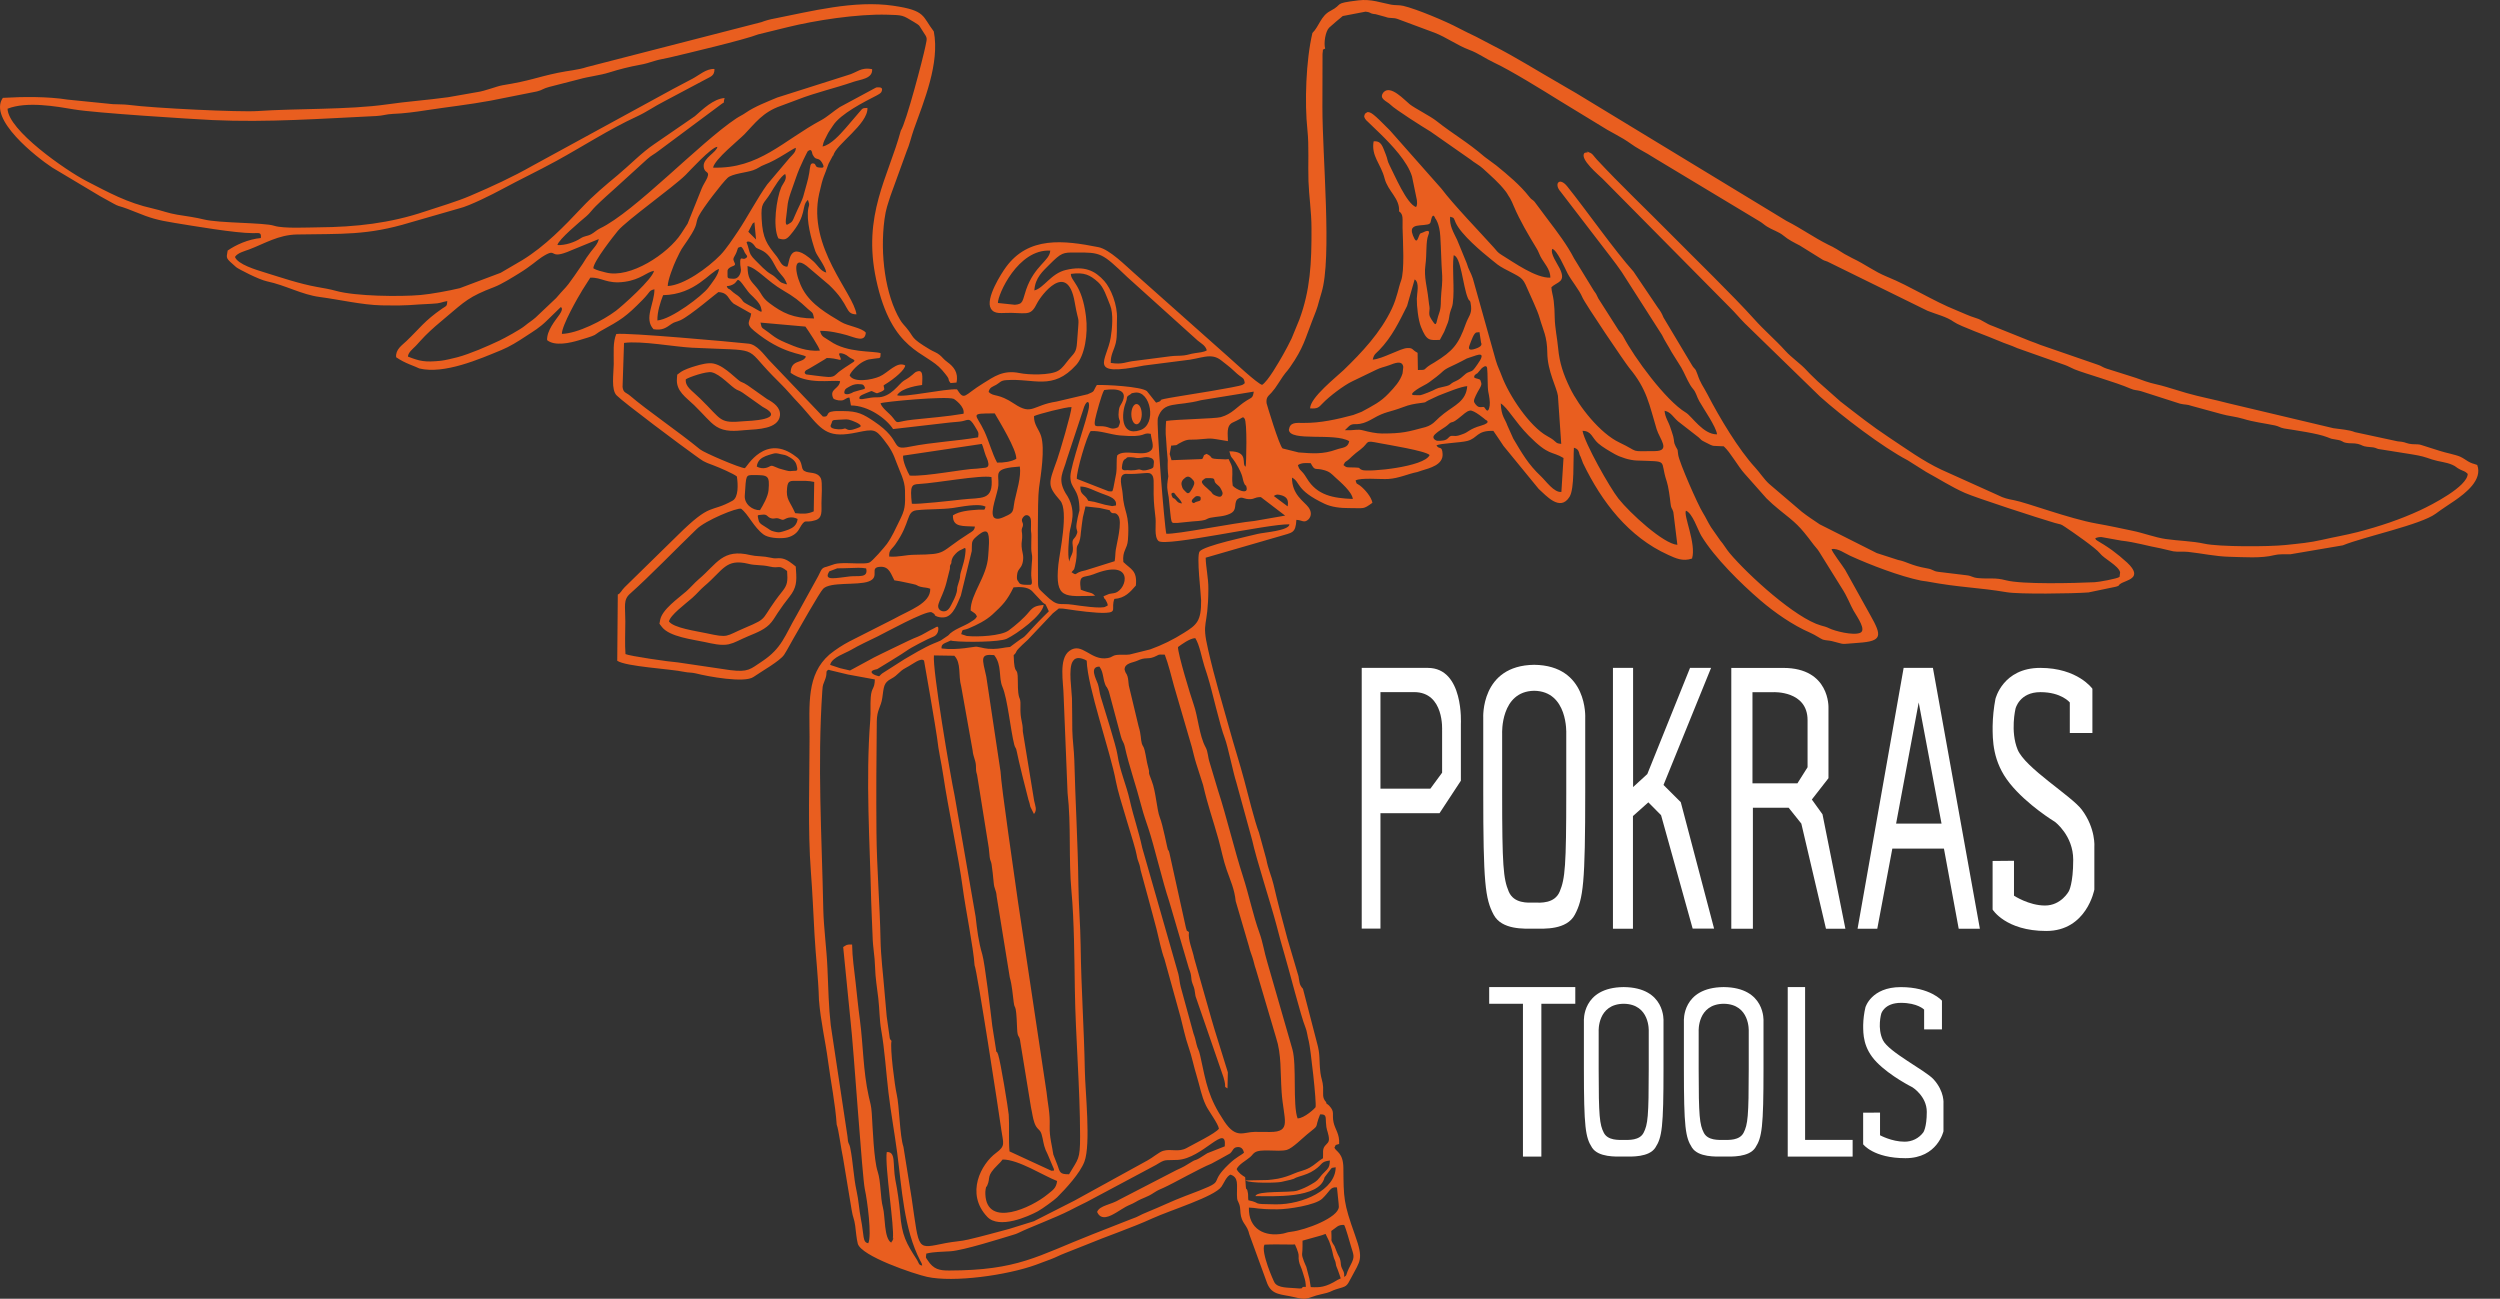
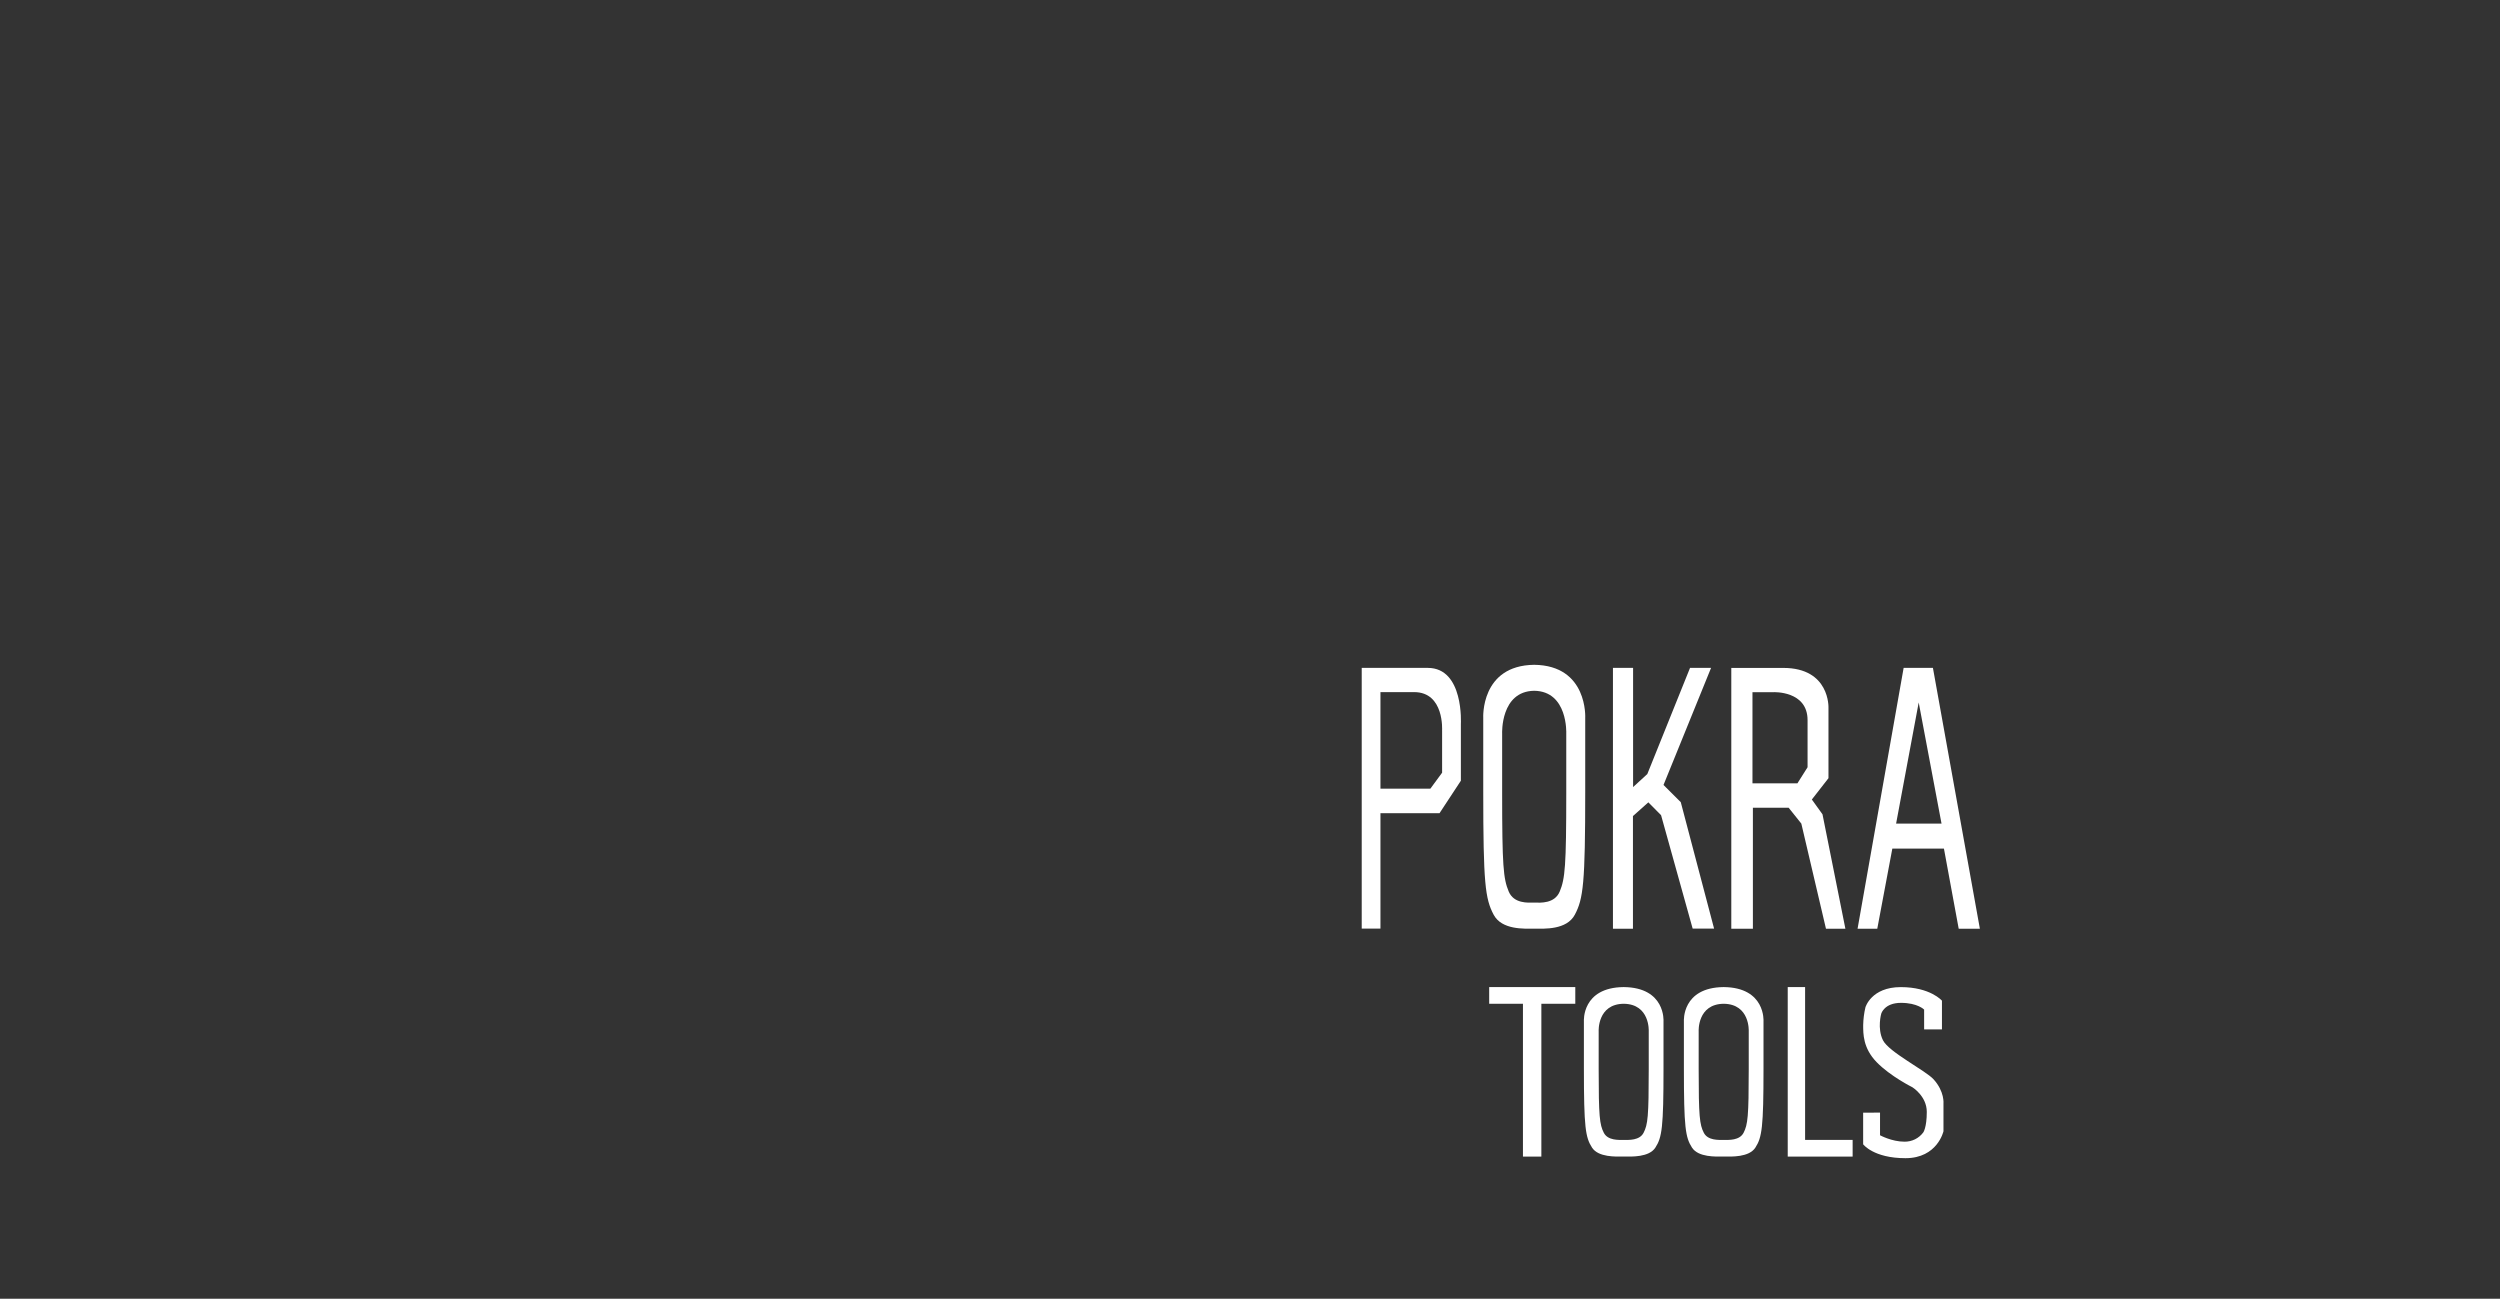
<svg xmlns="http://www.w3.org/2000/svg" width="77" height="40" viewBox="0 0 77 40" fill="none">
  <rect x="0" y="0" width="77" height="40" fill="#333333" stroke="none" />
  <g clip-path="url(#clip0_224_379)">
-     <path fill-rule="evenodd" clip-rule="evenodd" d="M35.005 12.444C35.094 12.444 35.166 12.584 35.166 12.756C35.166 12.928 35.094 13.068 35.005 13.068C34.917 13.068 34.845 12.928 34.845 12.756C34.845 12.584 34.917 12.444 35.005 12.444ZM23.119 17.098C23.207 17.117 23.296 17.128 23.386 17.131C23.512 17.137 23.638 17.154 23.762 17.182C23.861 17.206 23.888 17.195 23.983 17.193C24.156 17.188 24.282 17.27 24.414 17.373L24.509 17.448L24.517 17.569C24.542 17.904 24.534 18.105 24.317 18.378C24.19 18.539 24.068 18.703 23.955 18.875C23.893 18.969 23.833 19.073 23.763 19.16C23.587 19.385 23.303 19.486 23.047 19.594C22.933 19.642 22.825 19.694 22.713 19.746C22.627 19.789 22.535 19.822 22.441 19.845C22.211 19.893 21.931 19.823 21.704 19.774C21.337 19.695 20.614 19.613 20.384 19.307L20.311 19.211L20.333 19.093C20.393 18.772 20.895 18.426 21.139 18.212C21.272 18.095 21.382 17.959 21.518 17.843C22.089 17.36 22.252 16.888 23.119 17.098ZM23.054 17.366C22.349 17.195 22.283 17.555 21.696 18.051C21.554 18.171 21.475 18.28 21.321 18.416C21.114 18.599 20.641 18.944 20.604 19.142C20.754 19.342 21.432 19.434 21.762 19.505C22.458 19.655 22.331 19.598 22.939 19.34C23.737 19.003 23.372 19.122 24.102 18.205C24.253 18.015 24.266 17.901 24.243 17.587C23.971 17.373 24.021 17.525 23.698 17.448C23.457 17.392 23.273 17.421 23.054 17.367V17.366ZM22.689 12.001C22.524 11.919 22.184 11.521 21.918 11.466C21.754 11.431 21.21 11.619 21.122 11.684C21.103 11.913 21.293 12.01 21.569 12.28C22.254 12.948 22.138 13.044 22.922 12.973C23.034 12.963 24.28 12.94 23.485 12.528L22.873 12.095C22.849 12.079 22.824 12.064 22.798 12.05C22.765 12.033 22.69 12.001 22.689 12.001ZM22.807 11.752C22.847 11.769 22.888 11.786 22.926 11.806C22.959 11.824 22.99 11.843 23.021 11.864L23.027 11.867L23.629 12.293C23.821 12.395 24.047 12.55 24.023 12.797C24 13.015 23.805 13.118 23.616 13.168C23.39 13.227 23.176 13.229 22.946 13.248C22.645 13.277 22.327 13.308 22.061 13.137C21.949 13.066 21.853 12.967 21.761 12.872C21.634 12.739 21.509 12.606 21.378 12.478C21.135 12.241 20.817 12.05 20.849 11.663L20.859 11.539L20.959 11.465C21.065 11.386 21.285 11.314 21.413 11.276C21.572 11.227 21.813 11.163 21.976 11.197C22.176 11.239 22.362 11.382 22.516 11.511C22.581 11.566 22.645 11.623 22.71 11.678C22.741 11.705 22.773 11.73 22.807 11.752ZM41.378 14.325C41.486 14.413 41.478 14.391 41.712 14.398C41.953 14.405 41.804 14.417 41.955 14.476C42.137 14.546 43.873 14.386 44.032 14.015C43.904 13.884 42.741 13.698 42.495 13.65C41.997 13.551 42.208 13.611 41.893 13.852C41.804 13.916 41.719 13.986 41.639 14.06C41.409 14.289 41.458 14.162 41.378 14.325ZM41.423 13.249C41.768 13.263 41.794 13.205 41.988 13.257C42.151 13.302 42.392 13.352 42.565 13.352C43.208 13.352 43.354 13.3 43.903 13.155C44.018 13.122 44.123 13.06 44.206 12.975C44.291 12.889 44.38 12.81 44.475 12.737C44.809 12.476 45.156 12.356 45.191 11.893C44.991 11.906 44.555 12.09 44.343 12.171C44.334 12.175 44.323 12.178 44.314 12.182L44.205 12.232C44.135 12.268 44.06 12.299 43.993 12.332C43.855 12.4 43.963 12.385 43.769 12.411C43.541 12.441 43.417 12.463 43.225 12.536C42.776 12.707 42.673 12.669 42.295 12.888C41.781 13.186 41.731 12.978 41.553 13.123C41.547 13.127 41.539 13.137 41.534 13.141L41.423 13.249ZM44.348 10.468C44.029 10.48 43.941 10.508 43.765 10.065C43.682 9.859 43.634 9.429 43.638 9.196C43.642 9.019 43.727 8.711 43.575 8.607C43.568 8.615 43.563 8.626 43.562 8.637L43.338 9.423C43.094 9.911 42.871 10.379 42.481 10.783C42.385 10.883 42.317 10.903 42.281 11.076C42.58 11.057 43.13 10.728 43.348 10.72C43.531 10.713 43.476 10.769 43.662 10.867L43.671 11.396C43.964 11.396 43.813 11.389 44.054 11.237L44.179 11.163C44.75 10.813 44.922 10.607 45.144 9.979C45.23 9.738 45.335 9.677 45.308 9.427C45.283 9.196 45.264 9.316 45.206 9.171C45.059 8.81 44.994 7.89 44.773 7.864C44.719 8.31 44.808 8.877 44.745 9.348C44.729 9.462 44.696 9.506 44.665 9.615C44.629 9.744 44.638 9.815 44.594 9.938L44.482 10.217C44.441 10.295 44.382 10.411 44.348 10.468ZM48.091 15.15L48.156 14.106C47.787 13.885 47.714 14.055 47.085 13.419C46.654 12.982 46.438 12.559 46.223 12.425C46.239 12.833 46.364 12.91 46.424 13.097L46.607 13.506C46.877 13.96 47.066 14.299 47.463 14.672C47.612 14.812 47.867 15.18 48.09 15.151L48.091 15.15ZM48.086 13.67L47.984 12.188C47.947 11.935 47.662 11.433 47.657 10.867C47.653 10.359 47.527 10.171 47.419 9.788C47.351 9.548 47.137 9.113 47.039 8.882C46.887 8.524 46.864 8.561 46.325 8.273C46.14 8.173 46.092 8.122 45.937 7.998C45.645 7.765 44.991 7.217 44.831 6.851C44.774 6.72 44.798 6.708 44.664 6.676C44.64 6.953 44.766 7.151 44.88 7.389L45.176 8.11C45.235 8.319 45.297 8.376 45.363 8.576L46.07 11.097C46.132 11.305 46.189 11.402 46.251 11.571C46.475 12.178 47.114 13.137 47.656 13.433C47.997 13.617 47.865 13.651 48.085 13.671L48.086 13.67ZM47.783 8.845C47.787 8.98 47.832 9.088 47.854 9.265C47.874 9.436 47.884 9.607 47.885 9.779C47.891 10.104 47.963 10.415 47.99 10.718C48.032 11.187 48.158 11.542 48.356 11.951C48.639 12.535 49.29 13.35 49.871 13.626C50.536 13.942 50.151 13.896 50.962 13.894C51.475 13.894 51.117 13.524 51.024 13.217C50.796 12.465 50.732 11.993 50.182 11.333C50.06 11.186 48.817 9.352 48.735 9.154C48.645 8.934 48.393 8.636 48.28 8.418C48.2 8.264 47.964 7.711 47.811 7.664C47.737 7.805 47.972 8.13 48.039 8.269C48.249 8.698 47.962 8.674 47.782 8.847L47.783 8.845ZM51.663 16.779L51.539 15.77C51.501 15.635 51.47 15.689 51.45 15.488C51.436 15.341 51.385 14.971 51.336 14.829C51.102 14.14 51.445 14.223 50.412 14.184C50.184 14.176 49.906 14.082 49.737 13.988C49.59 13.906 49.348 13.766 49.22 13.651C49.033 13.484 49.019 13.271 48.742 13.27C48.805 13.644 49.583 15.023 49.847 15.356C50.195 15.796 51.231 16.751 51.662 16.781L51.663 16.779ZM53.095 13.747C52.712 13.719 52.828 13.779 52.521 13.62C52.374 13.543 52.429 13.573 52.317 13.47L51.683 12.977C51.536 12.852 51.46 12.686 51.269 12.652C51.284 12.861 51.39 12.983 51.45 13.177C51.479 13.265 51.517 13.369 51.536 13.444C51.578 13.613 51.538 13.606 51.612 13.751C51.702 13.924 51.654 13.78 51.689 14.011C51.724 14.249 52.296 15.552 52.447 15.79C52.542 15.941 52.608 16.096 52.699 16.238L52.984 16.646C53.085 16.76 53.169 16.912 53.267 17.029C53.852 17.726 55.313 19.046 56.082 19.264C56.183 19.293 56.245 19.304 56.345 19.354C56.503 19.433 57.072 19.582 57.292 19.492C57.492 19.409 57.215 19.024 57.089 18.807C56.988 18.636 56.913 18.397 56.713 18.092L56.028 16.991C55.974 16.903 55.916 16.853 55.857 16.773C55.403 16.165 55.318 16.116 54.796 15.696C54.676 15.6 54.511 15.455 54.406 15.348L53.732 14.587C53.534 14.371 53.298 13.932 53.094 13.749L53.095 13.747ZM43.091 6.51C43.12 6.11 42.749 5.895 42.646 5.497C42.53 5.04 42.227 4.812 42.308 4.353C42.554 4.332 42.582 4.515 42.685 4.765C42.74 4.898 42.723 4.946 42.797 5.088C42.954 5.389 43.323 6.277 43.615 6.378C43.656 6.314 43.647 6.243 43.639 6.158L43.49 5.436C43.35 4.973 42.862 4.463 42.513 4.12L42.076 3.699C41.984 3.582 42.028 3.556 42.031 3.536C42.031 3.527 42.038 3.512 42.04 3.505L42.111 3.454C42.219 3.447 42.284 3.482 42.81 4.017L44.397 5.812C44.768 6.307 45.607 7.174 46.007 7.621C46.11 7.735 46.119 7.771 46.243 7.847C46.633 8.086 47.3 8.568 47.75 8.552C47.759 8.297 47.542 8.09 47.445 7.897C47.391 7.791 47.39 7.756 47.33 7.656C47.073 7.231 46.823 6.816 46.621 6.343C46.589 6.262 46.552 6.182 46.51 6.106L46.45 6.012C46.428 5.97 46.403 5.931 46.373 5.893C46.163 5.62 45.916 5.415 45.676 5.192C45.562 5.086 45.409 5.011 45.294 4.915L44.061 4.053C43.839 3.92 42.968 3.37 42.827 3.225C42.72 3.115 42.447 3.044 42.616 2.839C42.834 2.606 43.259 3.084 43.422 3.213C43.575 3.335 44.053 3.576 44.236 3.721C44.786 4.155 45.168 4.352 45.728 4.832L46.085 5.096C46.438 5.384 46.825 5.704 47.102 6.062C47.186 6.169 47.186 6.129 47.262 6.211L47.696 6.792C47.958 7.137 48.272 7.55 48.479 7.955L49.095 8.961C49.177 9.07 49.158 9.051 49.225 9.187L49.858 10.181C49.93 10.276 49.946 10.269 50.004 10.379C50.335 11.01 51.305 12.338 51.923 12.707C52.11 12.818 52.456 13.386 52.885 13.378C52.861 13.15 52.468 12.589 52.339 12.359C52.25 12.201 52.248 12.099 52.144 11.977C52.114 11.941 52.086 11.903 52.062 11.863C51.956 11.687 51.885 11.5 51.783 11.32L51.486 10.846C51.383 10.653 51.279 10.507 51.189 10.317L49.949 8.378C49.864 8.253 49.721 8.059 49.619 7.927L48.068 5.906C47.85 5.665 48.028 5.437 48.272 5.742C48.865 6.482 49.724 7.71 50.312 8.365L51.063 9.478C51.135 9.568 51.193 9.668 51.234 9.776L52.104 11.232C52.199 11.397 52.209 11.315 52.279 11.521C52.384 11.831 52.447 11.87 52.593 12.152C52.96 12.861 53.547 13.845 54.062 14.403C54.199 14.551 54.339 14.769 54.491 14.905L55.499 15.765C55.674 15.903 55.879 16.035 56.046 16.149L57.805 17.035L58.462 17.247C58.726 17.296 58.86 17.42 59.35 17.505C59.559 17.541 59.521 17.589 59.704 17.613L60.554 17.716C60.757 17.737 60.724 17.789 60.94 17.807C61.301 17.837 61.436 17.782 61.783 17.873C62.278 18.003 63.874 17.962 64.52 17.932C64.641 17.927 65.212 17.824 65.282 17.769L65.3 17.63C65.257 17.424 64.803 17.211 64.674 17.038C64.563 16.889 63.817 16.37 63.615 16.237C63.438 16.12 63.506 16.169 63.287 16.106C62.798 15.963 60.864 15.335 60.515 15.18C60.093 14.991 59.75 14.767 59.328 14.537L58.756 14.177C57.986 13.774 56.738 12.825 56.057 12.214L53.733 9.953C53.577 9.795 53.444 9.631 53.282 9.472L49.361 5.508C49.26 5.407 48.633 4.89 48.803 4.712C48.814 4.708 48.832 4.691 48.836 4.702C48.84 4.713 48.861 4.694 48.868 4.694C49.077 4.686 48.728 4.655 48.93 4.691C49.045 4.712 49.086 4.811 49.181 4.912C49.909 5.694 50.685 6.428 51.443 7.195C52.146 7.907 53.403 9.129 54.023 9.822C54.353 10.191 54.675 10.457 54.986 10.802C55.183 11.021 55.455 11.197 55.653 11.416C55.772 11.548 55.862 11.62 55.985 11.745L56.686 12.366C57.183 12.751 57.651 13.122 58.181 13.472C58.71 13.822 59.221 14.196 59.79 14.464L61.558 15.261C61.695 15.334 61.844 15.372 62.031 15.406C62.413 15.476 63.736 15.977 64.572 16.125C64.965 16.194 65.32 16.272 65.683 16.348C66.024 16.418 66.378 16.555 66.706 16.602C67.1 16.659 67.528 16.665 67.89 16.745C68.344 16.846 69.877 16.841 70.397 16.786C70.828 16.74 71.128 16.717 71.533 16.624C71.887 16.542 72.254 16.481 72.618 16.387C73.299 16.21 73.925 16.001 74.54 15.716C74.901 15.548 75.998 14.986 76.006 14.595C75.91 14.503 75.897 14.523 75.768 14.459C75.638 14.394 75.656 14.37 75.53 14.316C75.335 14.23 75.128 14.224 74.91 14.153C74.653 14.067 74.615 14.049 74.294 13.995L73.246 13.828C73.08 13.763 73.132 13.786 72.917 13.762C72.746 13.742 72.774 13.711 72.625 13.673C72.5 13.642 72.385 13.665 72.262 13.64C72.115 13.612 72.187 13.58 71.98 13.544C71.795 13.512 71.839 13.528 71.677 13.464C71.381 13.347 70.701 13.254 70.354 13.197C70.226 13.175 70.195 13.13 70.066 13.103C69.723 13.032 69.42 13.001 69.089 12.899C68.872 12.832 68.62 12.812 68.425 12.754L67.51 12.504C67.349 12.447 67.297 12.471 67.141 12.432L65.938 12.046C65.799 12.01 65.748 12.025 65.624 11.971C65.16 11.768 64.207 11.504 63.895 11.375C63.809 11.34 63.675 11.266 63.606 11.244L62.135 10.724C61.923 10.627 61.764 10.587 61.579 10.505C61.271 10.369 60.365 10.048 60.182 9.916C59.951 9.75 59.639 9.682 59.369 9.573L56.282 8.056C56.205 8.024 56.21 8.039 56.145 8.004L55.434 7.562C55.259 7.471 55.088 7.389 54.923 7.251C54.792 7.141 54.576 7.077 54.421 6.977C54.335 6.923 54.27 6.858 54.197 6.818L50.991 4.888C50.829 4.786 50.662 4.686 50.5 4.599C50.308 4.494 50.192 4.391 50.011 4.282C49.859 4.191 49.654 4.082 49.509 4L48.039 3.104C47.509 2.774 46.522 2.164 46.026 1.933C45.74 1.8 45.547 1.645 45.255 1.536C44.882 1.396 44.55 1.15 44.193 1.011L43.05 0.586C42.911 0.534 42.803 0.574 42.682 0.523L42.373 0.438C42.145 0.415 42.273 0.386 42.059 0.359L41.357 0.494C41.338 0.503 40.988 0.804 40.941 0.849C40.822 0.963 40.766 1.331 40.815 1.497C40.701 1.562 40.767 1.474 40.734 1.659L40.73 3.292C40.73 4.841 41.028 7.942 40.704 9.009C40.536 9.563 40.64 9.312 40.415 9.883C40.202 10.426 40.151 10.711 39.735 11.306C39.59 11.513 39.632 11.4 39.361 11.825C39.303 11.919 39.237 12.009 39.163 12.092C39.067 12.2 38.992 12.226 39.01 12.417C39.01 12.431 39.4 13.73 39.504 13.812L39.997 13.935C40.429 13.969 40.744 13.995 41.151 13.849C41.351 13.777 41.515 13.806 41.556 13.589C41.105 13.316 39.729 13.614 39.697 13.239C39.733 13.002 39.899 13.024 40.154 13.026C40.667 13.031 41.187 12.915 41.683 12.781L41.937 12.684C42.279 12.497 42.519 12.384 42.768 12.12C42.949 11.929 43.123 11.747 43.199 11.499L43.221 11.302C43.192 11.074 42.931 11.197 42.788 11.249C42.641 11.303 42.52 11.321 42.386 11.39L41.652 11.744C41.395 11.865 40.944 12.206 40.738 12.422C40.611 12.554 40.585 12.592 40.351 12.578C40.355 12.241 41.165 11.61 41.386 11.396C41.943 10.857 42.522 10.246 42.87 9.505C43.033 9.16 43.075 8.848 43.15 8.653C43.267 8.35 43.209 7.428 43.199 7.022C43.192 6.763 43.236 6.603 43.091 6.51ZM39.975 14.325C40.035 14.531 40.068 14.428 40.252 14.735C40.566 15.258 41.063 15.345 41.667 15.368C41.642 15.146 41.275 14.839 41.132 14.708C41.003 14.588 40.959 14.53 40.779 14.479C40.495 14.4 40.507 14.524 40.37 14.266C40.23 14.262 40.095 14.245 39.975 14.325ZM18.18 8.553L17.942 8.927C17.795 9.163 17.299 10.036 17.306 10.284C17.79 10.271 18.568 9.875 18.967 9.575C19.176 9.417 20.102 8.589 20.143 8.341C19.911 8.381 19.739 8.609 19.241 8.679C18.687 8.758 18.534 8.533 18.18 8.553ZM20.424 9.091C20.341 9.303 20.241 9.605 20.248 9.87C20.677 9.836 21.636 9.107 21.819 8.858C21.928 8.711 22.126 8.474 22.146 8.284C21.872 8.356 21.425 9.072 20.424 9.091ZM18.275 8.263C18.373 8.327 18.537 8.361 18.66 8.393C19.402 8.589 20.575 7.818 20.981 7.194C21.055 7.08 21.112 6.99 21.178 6.889L21.613 5.804C21.646 5.715 21.76 5.539 21.785 5.472C21.874 5.24 21.685 5.364 21.673 5.114C21.662 4.868 22.071 4.688 22.096 4.523C21.921 4.517 21.212 5.294 21.116 5.389C20.73 5.771 19.29 6.792 19.029 7.111C18.915 7.251 18.273 8.058 18.275 8.264V8.263ZM25.073 9.807C25.032 9.586 25.017 9.642 24.879 9.512C24.61 9.26 24.458 9.141 24.123 8.946C23.619 8.655 23.334 8.266 23.024 8.194C23.028 8.583 23.115 8.637 23.294 8.844C23.474 9.051 23.455 9.154 23.699 9.337C24.099 9.638 24.429 9.805 25.073 9.809V9.807ZM25.248 10.799C25.257 10.722 24.871 10.147 24.807 10.059L23.423 9.936C23.474 10.159 23.437 10.05 23.768 10.312C23.897 10.413 24.012 10.475 24.192 10.552C24.512 10.691 24.845 10.828 25.248 10.8V10.799ZM24.249 8.214C24.331 8.076 24.281 7.342 25.056 8.052C25.181 8.166 25.275 8.351 25.449 8.396C25.425 8.199 25.159 7.875 25.112 7.737C24.988 7.37 24.826 6.79 24.897 6.409C24.907 6.357 24.923 6.345 24.921 6.278L24.885 6.155C24.664 6.355 24.885 6.606 24.335 7.246C24.211 7.39 24.146 7.394 23.974 7.343C23.79 6.974 23.921 6.101 24.06 5.775C24.117 5.641 24.253 5.529 24.185 5.36C24.049 5.417 23.832 5.788 23.735 5.947C23.513 6.307 23.431 6.217 23.459 6.748C23.49 7.348 23.62 7.519 23.923 7.899C24.023 8.025 24.065 8.213 24.247 8.215L24.249 8.214ZM20.566 8.81C21.069 8.783 21.801 8.251 22.186 7.857C22.367 7.672 22.586 7.336 22.731 7.122C22.991 6.738 23.339 6.083 23.629 5.682L24.319 4.865C24.424 4.75 24.511 4.688 24.512 4.553C24.432 4.563 23.947 4.924 23.55 5.071C23.395 5.128 23.364 5.185 23.195 5.244C22.989 5.317 22.548 5.349 22.409 5.479C22.241 5.634 21.656 6.396 21.526 6.646C21.395 6.896 21.539 6.858 21.196 7.372C20.954 7.734 21.021 7.598 20.823 8.008C20.748 8.165 20.566 8.627 20.566 8.811L20.566 8.81ZM12.564 10.983C12.931 11.125 13.08 11.162 13.576 11.112C13.691 11.101 13.962 11.036 14.081 11.005C14.479 10.9 15.018 10.662 15.381 10.491C15.553 10.408 16.03 10.148 16.164 10.036C16.273 9.944 16.386 9.877 16.495 9.781L17.13 9.18C17.226 9.064 17.326 8.959 17.426 8.849C17.54 8.723 17.611 8.598 17.693 8.494L17.948 8.123C18.023 7.995 18.106 7.872 18.197 7.754C18.273 7.653 18.418 7.513 18.442 7.363L17.607 7.705C16.83 8.05 17.227 7.574 16.69 7.918C16.541 8.014 16.354 8.195 15.986 8.42C15.791 8.539 15.452 8.754 15.217 8.843C14.446 9.137 14.322 9.277 13.731 9.775C13.526 9.946 13.303 10.133 13.091 10.346C12.992 10.445 12.908 10.546 12.813 10.646C12.722 10.742 12.57 10.851 12.564 10.984L12.564 10.983ZM40.423 1.013C40.221 1.87 40.18 3.167 40.268 3.996C40.322 4.506 40.283 5.066 40.301 5.582C40.317 6.039 40.392 6.512 40.394 7.019C40.399 8.107 40.357 8.936 40.019 9.846L39.781 10.425C39.692 10.607 39.617 10.752 39.516 10.93C39.378 11.171 39.057 11.737 38.873 11.854C38.717 11.811 38 11.137 37.845 11.002L34.925 8.406C34.673 8.186 34.176 7.682 33.834 7.613C32.751 7.397 31.681 7.276 30.985 8.225C30.843 8.418 30.341 9.2 30.519 9.505C30.636 9.696 30.852 9.63 31.142 9.636C31.668 9.649 31.755 9.717 31.942 9.34C32.051 9.119 32.873 8 33.1 9.304C33.242 10.129 33.242 9.545 33.172 10.558C33.151 10.859 33.081 10.875 32.928 11.061C32.811 11.202 32.731 11.336 32.592 11.419C32.349 11.564 31.678 11.548 31.407 11.491C30.893 11.383 30.607 11.608 30.289 11.802C29.684 12.17 29.713 12.362 29.476 11.992C29.136 11.963 27.791 12.261 27.629 12.172C27.781 11.93 28.34 11.867 28.401 11.858C28.41 11.597 28.445 11.362 28.227 11.449C28.141 11.483 28.119 11.567 27.84 11.724C27.691 11.81 27.442 12.252 27.005 12.238C26.765 12.23 26.561 12.324 26.474 12.285C26.437 12.184 26.573 12.153 26.831 12.046C26.865 12.033 26.983 12.128 27.029 12.108C27.097 12.079 27.184 12.061 27.231 12.002C27.249 11.978 27.202 11.876 27.221 11.865C27.58 11.65 27.883 11.372 27.879 11.254C27.626 11.119 27.353 11.482 27.09 11.597C26.843 11.704 26.286 11.799 26.167 11.559C26.228 11.415 26.447 11.209 26.592 11.136C26.75 11.055 26.749 11.077 26.928 11.046C27.108 11.014 27.12 11.072 27.124 10.878C26.901 10.801 26.096 10.881 25.562 10.503C25.395 10.385 25.305 10.393 25.259 10.191C25.539 10.185 25.848 10.257 26.085 10.323C26.332 10.393 26.643 10.562 26.667 10.246C26.542 10.092 26.116 10.044 25.907 9.918C25.485 9.664 24.999 9.393 24.734 8.926C24.512 8.531 24.363 7.821 24.843 8.189L25.538 8.778C26.205 9.413 26.004 9.673 26.379 9.683C26.297 9.032 24.86 7.619 25.231 5.963C25.362 5.377 25.377 5.465 25.518 5.047L25.645 4.808C25.649 4.792 25.661 4.792 25.669 4.785C25.722 4.471 26.744 3.82 26.717 3.324C26.551 3.327 26.569 3.342 26.476 3.444L26.046 3.946C25.875 4.14 25.589 4.464 25.335 4.512C25.372 4.321 25.406 4.311 25.474 4.159C25.517 4.065 25.589 3.973 25.657 3.867C25.891 3.502 26.623 3.135 27.016 2.933C27.049 2.916 27.13 2.869 27.147 2.833C27.208 2.702 27.128 2.686 27.032 2.69C26.972 2.693 27.01 2.69 26.953 2.712L25.864 3.299C25.686 3.414 25.47 3.606 25.3 3.697C24.113 4.333 23.383 5.206 21.963 5.163C22.007 4.909 22.763 4.308 22.93 4.135C23.256 3.797 23.49 3.456 24.046 3.262L24.526 3.083L24.554 3.072C25.125 2.849 25.692 2.725 26.288 2.52C26.51 2.444 26.882 2.425 26.862 2.131C26.507 2.06 26.4 2.237 26.107 2.315L23.939 3.004C23.618 3.139 23.242 3.283 22.968 3.473C22.854 3.552 22.778 3.58 22.676 3.648C21.541 4.404 19.549 6.525 18.48 7.035C18.37 7.087 18.313 7.159 18.206 7.215C18.067 7.288 18.013 7.254 17.869 7.349C17.717 7.451 17.409 7.564 17.169 7.547C17.198 7.382 17.86 6.829 18.069 6.652C18.163 6.573 18.24 6.457 18.347 6.352C18.545 6.156 18.761 5.966 18.975 5.773L19.93 4.904C20.072 4.776 20.141 4.759 20.269 4.658L22.177 3.238C22.373 3.084 22.253 3.245 22.318 3.019C21.975 3.044 21.652 3.359 21.402 3.579L20.159 4.434C19.772 4.692 19.39 5.09 19.025 5.393C18.642 5.711 18.262 6.03 17.922 6.392C17.377 6.97 16.795 7.578 16.084 8.014L15.421 8.402L14.161 8.876C13.836 8.954 13.281 9.057 12.957 9.086C12.31 9.143 10.948 9.124 10.358 8.961C10.159 8.906 9.987 8.877 9.773 8.84C9.22 8.741 8.663 8.549 8.137 8.387C7.896 8.312 7.319 8.142 7.237 7.914C7.317 7.787 7.531 7.736 7.674 7.683C8.156 7.5 8.574 7.233 9.147 7.222C10.522 7.196 11.309 7.257 12.631 6.854L14.146 6.418C14.461 6.344 15.188 5.976 15.457 5.83C16.005 5.534 16.578 5.262 17.142 4.953C17.962 4.503 18.766 3.979 19.624 3.584C19.909 3.453 20.166 3.269 20.444 3.129L21.716 2.453C21.883 2.358 22.008 2.345 22.006 2.125C21.765 2.104 21.523 2.322 21.338 2.419C21.119 2.533 20.918 2.639 20.725 2.743L16.403 5.103C15.79 5.451 15.149 5.747 14.49 6.028C14.038 6.221 13.556 6.356 13.081 6.516C12.015 6.874 10.961 6.993 9.809 7.002C9.472 7.004 8.729 7.046 8.441 6.953C8.132 6.852 6.753 6.878 6.274 6.758C6.044 6.7 5.733 6.655 5.456 6.612C5.208 6.574 4.963 6.479 4.708 6.422C3.913 6.245 3.35 5.93 2.66 5.575C2.024 5.247 0.244 4.009 0.233 3.348C0.823 3.116 1.725 3.275 2.289 3.371C2.932 3.48 5.9 3.667 6.545 3.698C8.224 3.777 9.933 3.652 11.596 3.573C11.794 3.564 11.896 3.516 12.099 3.508C12.428 3.497 12.807 3.446 13.113 3.398C13.741 3.301 14.476 3.219 15.112 3.1L16.539 2.816C16.708 2.775 16.716 2.729 16.913 2.678L17.84 2.44C18.138 2.355 18.474 2.324 18.771 2.23C19.079 2.132 19.393 2.054 19.711 1.996C19.878 1.968 20 1.926 20.168 1.874C20.326 1.826 20.461 1.81 20.62 1.772C21.116 1.655 22.94 1.223 23.349 1.06L24.252 0.838C25.099 0.629 26.399 0.425 27.335 0.453C27.817 0.468 27.786 0.46 28.152 0.679C28.362 0.806 28.294 0.775 28.435 0.982C28.572 1.182 28.555 1.168 28.504 1.422C28.43 1.793 27.904 3.794 27.746 4.02C27.359 5.456 26.56 6.619 26.985 8.607C27.467 10.856 28.514 10.815 29.016 11.398C29.339 11.773 29.139 11.622 29.277 11.798L29.46 11.783C29.528 11.476 29.369 11.289 29.181 11.153C29.055 11.062 29.041 11.015 28.939 10.931C28.845 10.854 28.752 10.831 28.64 10.764C28.012 10.388 28.181 10.409 27.913 10.091C27.85 10.017 27.785 9.954 27.725 9.853C27.272 9.098 27.097 7.836 27.243 6.749C27.287 6.427 27.342 6.302 27.43 6.022L27.925 4.658C28.011 4.465 28.07 4.199 28.146 3.986C28.452 3.128 28.951 1.949 28.761 0.968C28.398 0.496 28.526 0.325 27.516 0.177C26.311 0.001 24.981 0.349 23.848 0.572C23.712 0.596 23.579 0.633 23.451 0.682L18.077 2.065C17.794 2.159 17.506 2.174 17.181 2.243C16.472 2.393 16.37 2.48 15.467 2.628C15.304 2.655 14.932 2.806 14.703 2.836L13.804 2.994C13.155 3.084 12.555 3.123 11.897 3.218C10.757 3.381 9.084 3.34 7.941 3.42C7.381 3.459 4.714 3.331 3.968 3.231C3.821 3.211 3.628 3.217 3.473 3.208L2.082 3.068C1.483 2.973 0.745 2.975 0.088 3.014C-0.374 3.667 1.116 4.836 1.607 5.16L3.09 6.046C3.913 6.506 3.389 6.212 4.165 6.527C4.63 6.716 4.84 6.779 5.374 6.865C5.948 6.958 7.242 7.181 7.791 7.181C7.984 7.181 8.054 7.146 8.034 7.331C7.642 7.369 7.262 7.543 7.012 7.717C6.969 7.976 6.94 7.934 7.277 8.231C7.331 8.278 7.967 8.611 8.219 8.664C8.816 8.791 9.28 9.072 9.852 9.148C10.445 9.226 11.157 9.392 11.751 9.405C12.602 9.425 12.636 9.383 13.307 9.356C13.589 9.345 13.587 9.303 13.777 9.273C13.768 9.444 13.748 9.415 13.617 9.506C13.067 9.887 12.931 10.111 12.518 10.505C12.382 10.636 12.177 10.762 12.201 11.003C12.486 11.201 12.772 11.273 12.916 11.349C13.682 11.535 14.77 11.059 15.44 10.783C15.709 10.671 15.947 10.521 16.186 10.363C16.425 10.206 16.622 10.095 16.853 9.865L17.27 9.46C17.27 9.46 17.379 9.48 17.228 9.695C17.108 9.866 16.837 10.183 16.851 10.476C17.083 10.669 17.555 10.566 17.855 10.473C17.98 10.434 18.227 10.367 18.318 10.317C18.363 10.292 18.422 10.239 18.501 10.195C19.134 9.846 19.275 9.761 19.793 9.234C20.047 8.975 19.973 8.956 20.156 8.909C20.163 9.345 19.821 9.807 20.128 10.14C20.4 10.183 20.509 10.1 20.688 9.974C20.776 9.913 20.841 9.915 20.957 9.863C21.249 9.733 22.104 9 22.126 8.996C22.436 9.015 22.41 9.197 22.593 9.351L23.136 9.658C23.105 9.909 22.939 9.954 23.228 10.191C24.098 10.908 24.7 10.886 24.823 10.984C24.725 11.206 24.358 11.054 24.351 11.483C24.888 11.859 25.572 11.696 25.875 11.74C25.849 11.991 25.529 11.973 25.665 12.27C25.702 12.298 25.687 12.296 25.759 12.316C25.806 12.331 25.857 12.338 25.907 12.334C26.021 12.336 26.05 12.244 26.164 12.245L26.209 12.488C26.742 12.49 27.299 12.891 27.507 13.215L29.267 13.012C29.346 13.002 29.442 12.996 29.547 12.987C29.821 12.962 29.837 12.815 30.027 13.133C30.032 13.141 30.037 13.151 30.042 13.159C30.123 13.302 30.154 13.305 30.127 13.47C29.471 13.584 28.726 13.617 28.015 13.759C27.395 13.884 27.835 13.592 26.921 12.979C26.591 12.757 26.422 12.663 25.969 12.661C25.842 12.661 25.708 12.651 25.585 12.684C25.444 12.723 25.537 12.856 25.344 12.829L23.669 11.074C23.519 10.908 23.309 10.612 23.06 10.585C22.52 10.526 19.314 10.239 18.981 10.287C18.872 10.555 18.907 10.84 18.903 11.218C18.9 11.512 18.819 12.005 18.992 12.178C19.218 12.406 21.008 13.742 21.394 14.016C21.663 14.206 21.631 14.208 21.994 14.34C22.137 14.393 22.606 14.595 22.696 14.676C22.734 14.928 22.747 15.319 22.561 15.422C21.861 15.813 21.923 15.445 20.869 16.49L19.24 18.086C19.148 18.172 19.114 18.281 19.028 18.311L19.011 20.352C19.289 20.534 20.617 20.597 21.084 20.695C21.21 20.722 21.306 20.709 21.433 20.741C21.804 20.836 22.931 21.045 23.208 20.85C23.437 20.689 24.029 20.357 24.154 20.162C24.249 20.015 24.347 19.822 24.437 19.668C24.603 19.382 25.242 18.248 25.353 18.135C25.574 17.91 26.409 18.038 26.755 17.909C27.136 17.766 26.732 17.46 27.137 17.457C27.396 17.454 27.449 17.702 27.547 17.875C27.78 17.908 27.893 17.943 28.107 17.985C28.291 18.022 28.218 18.039 28.354 18.073C28.48 18.104 28.544 18.09 28.652 18.134C28.666 18.586 28.012 18.791 27.527 19.064L26.156 19.759C25.942 19.872 25.738 20.006 25.549 20.158C24.835 20.78 24.933 21.69 24.934 22.718C24.934 24.038 24.877 25.568 24.975 26.843C25.023 27.467 25.052 28.146 25.087 28.782C25.123 29.449 25.204 30.1 25.224 30.8C25.274 31.448 25.424 32.072 25.502 32.67C25.588 33.322 25.728 33.996 25.77 34.637C25.835 34.808 25.905 35.395 25.965 35.66L26.23 37.263C26.267 37.505 26.311 37.529 26.34 37.754C26.359 37.901 26.381 38.158 26.419 38.302C26.522 38.691 28.163 39.241 28.553 39.327C29.368 39.507 31.009 39.281 31.906 38.956C32.06 38.899 32.23 38.835 32.359 38.787C32.538 38.72 32.621 38.666 32.788 38.603L33.456 38.338C34.071 38.081 34.858 37.817 35.49 37.528C36.061 37.268 37.403 36.859 37.622 36.549C37.695 36.445 37.772 36.235 37.898 36.178C38.155 36.263 38.093 36.484 38.098 36.788C38.103 37.019 38.116 36.939 38.17 37.093C38.215 37.221 38.191 37.333 38.224 37.464C38.285 37.712 38.416 37.736 38.48 38.021L39.031 39.532C39.181 39.898 39.464 39.856 39.857 39.951C40.241 40.044 40.226 40 40.541 39.901C40.624 39.875 40.752 39.853 40.862 39.822C41.011 39.781 41.02 39.75 41.16 39.708C41.482 39.609 41.465 39.647 41.624 39.341C41.891 38.829 42.007 38.802 41.735 38.042C41.377 37.039 41.385 36.91 41.376 35.97C41.371 35.508 41.154 35.473 41.1 35.35C41.171 35.233 41.082 35.288 41.245 35.234C41.267 34.931 41.118 34.78 41.074 34.57C41.018 34.308 41.123 34.25 40.939 34.056C40.833 33.947 40.89 34.067 40.841 33.942C40.716 33.804 40.761 33.696 40.752 33.485C40.745 33.314 40.688 33.204 40.67 33.049C40.619 32.626 40.673 32.502 40.56 32.107L40.131 30.454C40.011 30.331 40.025 30.231 39.994 30.07L39.651 28.907C39.503 28.35 39.36 27.833 39.226 27.248C39.169 26.997 39.058 26.773 39.001 26.46L38.777 25.645C38.649 25.321 38.424 24.411 38.325 24.039C38.186 23.516 38.011 22.977 37.866 22.448C37.609 21.517 37.429 20.96 37.212 20.018C36.995 19.077 37.21 19.398 37.218 18.138C37.22 17.795 37.139 17.465 37.135 17.177L39.421 16.515C39.794 16.398 39.905 16.439 39.929 16.012C40.109 16.017 40.166 16.127 40.307 15.991C40.398 15.888 40.397 15.755 40.3 15.623C40.167 15.444 39.79 15.237 39.793 14.71C40.064 14.845 39.886 15.087 40.795 15.516C41.017 15.621 41.293 15.651 41.551 15.649C42.039 15.647 41.971 15.698 42.271 15.486C42.24 15.303 42.032 15.068 41.892 14.959C41.778 14.871 41.795 14.941 41.752 14.798C41.913 14.705 42.518 14.767 42.754 14.753C43.088 14.734 43.377 14.59 43.649 14.54L43.781 14.496C44.038 14.417 44.452 14.318 44.432 13.982C44.415 13.703 44.328 13.868 44.243 13.716C44.373 13.653 44.985 13.636 45.192 13.581C45.519 13.496 45.474 13.255 45.995 13.271C46.081 13.398 46.235 13.618 46.309 13.736L47.392 15.059C47.61 15.249 48.048 15.778 48.343 15.3C48.497 15.048 48.451 14.196 48.476 13.791C48.603 13.825 48.623 13.883 48.657 14.019C48.689 14.061 48.727 14.201 48.758 14.267C49.335 15.462 50.161 16.54 51.382 17.091C51.614 17.196 51.829 17.301 52.115 17.203C52.251 16.748 51.843 15.872 51.927 15.729C52.132 15.808 52.288 16.314 52.399 16.5C52.809 17.181 53.631 17.985 54.221 18.491C54.659 18.866 55.215 19.255 55.753 19.488C55.912 19.557 56.087 19.681 56.146 19.7C56.226 19.726 56.332 19.724 56.417 19.745C56.885 19.859 56.609 19.843 57.252 19.798C57.978 19.747 57.967 19.585 57.607 18.948L56.828 17.547C56.744 17.411 56.426 17.003 56.411 16.909C56.624 16.886 56.8 17.034 56.99 17.12C57.612 17.403 58.512 17.748 59.168 17.883C59.232 17.896 59.279 17.896 59.344 17.908C60.389 18.103 60.908 18.088 61.811 18.241C62.189 18.305 63.816 18.285 64.325 18.247L65.174 18.07C65.334 18.015 65.193 18.07 65.3 17.988C65.462 17.863 66.044 17.826 65.519 17.331C65.37 17.194 65.214 17.065 65.051 16.945C64.962 16.88 64.883 16.831 64.796 16.774L64.601 16.656C64.53 16.597 64.589 16.67 64.532 16.584C64.595 16.538 64.713 16.54 64.729 16.542L65.333 16.651C65.781 16.7 66.152 16.819 66.546 16.889L66.938 16.981C67.07 17.003 67.252 16.983 67.393 16.998C67.799 17.041 68.252 17.141 68.673 17.149C69.104 17.158 69.641 17.203 70.05 17.098C70.191 17.062 70.367 17.073 70.541 17.072L72.157 16.797C72.842 16.521 74.555 16.165 75.021 15.821C75.233 15.664 75.39 15.567 75.599 15.424C75.942 15.188 76.472 14.776 76.298 14.321C76.166 14.271 76.14 14.283 76.018 14.211C75.934 14.161 75.87 14.111 75.778 14.068C75.652 14.008 75.303 13.941 75.145 13.887L74.559 13.701C74.449 13.67 74.323 13.696 74.199 13.667C74.033 13.628 74.086 13.613 73.846 13.593L72.531 13.31C72.362 13.237 72.086 13.222 71.866 13.188L68.634 12.421C68.184 12.301 67.773 12.228 67.344 12.105C67.148 12.048 66.897 11.973 66.724 11.918C66.515 11.852 66.279 11.816 66.078 11.743C65.852 11.661 65.735 11.619 65.5 11.548L64.886 11.354C64.768 11.318 64.718 11.266 64.618 11.236L62.849 10.625C62.728 10.577 62.645 10.544 62.535 10.506L61.378 10.042C61.157 9.968 61.07 9.86 60.861 9.797C60.629 9.726 60.486 9.649 60.261 9.559C59.542 9.272 58.842 8.817 58.12 8.523C57.72 8.36 57.455 8.142 57.054 7.953C56.886 7.87 56.722 7.775 56.566 7.671C56.483 7.621 56.397 7.576 56.309 7.536C55.859 7.312 55.479 7.034 55.02 6.802L48.547 2.87C48.362 2.767 48.222 2.679 48.026 2.567C47.366 2.19 46.672 1.752 45.996 1.41L45.461 1.13C45.263 1.032 45.092 0.956 44.917 0.861C44.545 0.661 43.63 0.276 43.219 0.18C43.098 0.152 42.965 0.166 42.85 0.144C42.54 0.087 42.231 -0.037 41.84 0.011C41.029 0.109 41.402 0.116 40.976 0.336C40.679 0.489 40.631 0.811 40.424 1.014L40.423 1.013ZM30.017 29.736C29.983 29.189 29.739 28.009 29.651 27.34C29.53 26.424 29.199 24.874 29.052 23.88C28.99 23.463 28.906 23.139 28.861 22.718C28.841 22.541 28.468 20.358 28.461 20.348C28.36 20.242 28.116 20.458 27.899 20.57C27.683 20.683 27.662 20.793 27.455 20.902C27.213 21.029 27.224 21.146 27.174 21.498C27.134 21.779 27.009 21.86 27.005 22.214C26.992 23.358 26.985 24.489 26.995 25.634C27.004 26.726 27.1 27.868 27.12 28.936C27.13 29.468 27.199 29.991 27.241 30.52C27.262 30.772 27.285 31.041 27.31 31.303L27.405 31.979C27.437 32.052 27.417 32.011 27.459 32.058C27.406 32.276 27.559 33.446 27.618 33.7C27.701 34.058 27.711 34.989 27.826 35.322L28.077 36.891C28.324 38.576 28.22 38.461 29.134 38.286C29.386 38.237 29.59 38.233 29.819 38.179C30.255 38.077 30.64 37.969 31.085 37.85L31.843 37.614L33.097 36.977L35.347 35.739C35.494 35.66 35.704 35.482 35.821 35.447C36.078 35.371 36.293 35.501 36.552 35.357C36.804 35.216 37.427 34.915 37.543 34.765C37.52 34.607 37.224 34.219 37.142 34.046C36.999 33.747 36.958 33.461 36.863 33.156C36.765 32.839 36.713 32.551 36.608 32.249C36.499 31.935 36.447 31.657 36.361 31.328L35.864 29.536C35.773 29.3 35.687 28.883 35.62 28.611C35.541 28.294 35.45 27.992 35.373 27.689L35.13 26.798C35.091 26.535 35.048 26.572 35.009 26.333C34.958 26.027 34.461 24.563 34.371 24.073C34.207 23.165 33.489 21.154 33.471 20.349C33.411 20.307 33.252 20.244 33.153 20.278C33.101 20.295 33.079 20.314 33.038 20.375C32.9 20.589 33.01 21.266 33.017 21.513C33.026 21.836 33.021 22.164 33.027 22.488C33.033 22.791 33.081 23.11 33.089 23.417C33.123 24.749 33.198 25.937 33.215 27.266C33.222 27.891 33.276 28.489 33.284 29.13C33.301 30.463 33.389 31.657 33.413 32.977C33.424 33.621 33.603 35.242 33.4 35.78C33.265 36.137 32.83 36.608 32.556 36.881C32.475 36.962 32.102 37.233 31.966 37.307C31.669 37.469 30.772 37.865 30.407 37.478C29.727 36.758 30.223 35.845 30.679 35.51C30.98 35.289 30.899 35.215 30.843 34.814C30.773 34.296 30.09 29.864 30.018 29.736L30.017 29.736ZM36.282 19.929C36.277 20.137 36.669 21.427 36.76 21.683C36.903 22.083 36.932 22.649 37.133 23.017C37.209 23.155 37.199 23.314 37.258 23.489L37.517 24.352C37.77 25.123 38.019 26.178 38.285 27C38.475 27.589 38.593 28.189 38.794 28.741C38.896 29.023 38.937 29.32 39.033 29.637L39.806 32.318C39.944 32.813 39.81 34.031 39.966 34.447C40.175 34.445 40.508 34.129 40.518 34.104C40.559 33.988 40.361 32.253 40.311 32.072C40.269 31.922 40.258 31.762 40.205 31.637C40.077 31.339 39.688 29.81 39.565 29.406C39.479 29.12 39.401 28.823 39.322 28.52C39.141 27.829 38.7 26.489 38.566 25.873L38.079 24.098C37.985 23.813 37.818 22.98 37.723 22.735C37.569 22.34 37.327 21.246 37.209 20.876C37.194 20.831 37.186 20.803 37.172 20.754C37.143 20.659 37.132 20.632 37.097 20.524C37.011 20.257 36.948 19.859 36.814 19.654C36.64 19.662 36.388 19.852 36.282 19.929L36.282 19.929ZM32.559 36.375C32.141 36.214 31.363 35.708 30.88 35.713C30.837 35.771 30.788 35.825 30.735 35.873C30.357 36.244 30.525 36.257 30.404 36.519C30.355 36.622 30.393 36.457 30.357 36.631C30.349 36.682 30.346 36.733 30.349 36.785C30.393 37.829 31.769 37.199 32.267 36.785C32.425 36.654 32.532 36.601 32.559 36.374L32.559 36.375ZM28.53 38.611C28.517 38.778 28.501 38.703 28.571 38.814C28.752 39.099 28.942 39.133 29.235 39.132C31.362 39.127 31.94 38.688 33.656 38.014L34.806 37.562C35.162 37.435 35.019 37.458 35.368 37.318C35.725 37.175 36.125 36.98 36.482 36.846C37.972 36.286 37.099 36.564 37.859 35.846C38.096 35.622 38.24 35.577 38.316 35.501C38.287 35.398 38.24 35.316 38.104 35.331C37.977 35.346 37.979 35.44 37.888 35.524C37.877 35.534 37.321 35.838 37.312 35.841C36.952 35.984 36.147 36.445 35.839 36.583C35.716 36.638 35.66 36.657 35.553 36.728C35.303 36.895 35.241 36.867 34.962 37.029C34.851 37.093 34.782 37.11 34.677 37.167C34.579 37.22 34.493 37.281 34.384 37.345C34.196 37.457 33.913 37.613 33.791 37.327C33.873 37.123 34.212 37.113 34.489 36.942L36.231 36.041C36.467 35.935 36.498 35.912 36.708 35.783C36.882 35.675 36.744 35.812 37.184 35.52L37.723 35.307C37.791 34.572 37.042 35.682 36.272 35.725C35.844 35.748 35.921 35.686 35.603 35.881L33.473 37.018C33.297 37.102 33.119 37.194 32.929 37.291C32.509 37.505 31.682 37.816 31.387 37.964C31.331 37.992 31.272 38.015 31.211 38.031C30.821 38.149 29.678 38.511 29.278 38.539C29 38.56 28.768 38.55 28.53 38.611ZM38.088 36.007C38.141 36.12 38.247 36.195 38.351 36.257C38.384 36.871 38.387 36.459 38.436 36.747C38.448 36.814 38.436 36.878 38.45 36.968C38.904 37.063 38.469 37.087 39.298 37.094C40.127 37.101 41.138 36.645 41.139 35.952C40.977 35.981 41.044 35.943 40.927 36.088C40.87 36.158 40.841 36.205 40.796 36.263C40.649 36.933 39.155 36.84 38.67 36.84C38.694 36.664 39.743 36.744 39.957 36.671C40.106 36.623 40.25 36.558 40.385 36.478C40.585 36.367 40.582 36.344 40.717 36.18L40.868 36.026C40.95 35.931 40.949 35.89 40.961 35.744C40.667 35.778 40.749 35.857 40.49 36.032C40.328 36.142 40.203 36.178 40.002 36.242C39.758 36.32 40.025 36.281 39.463 36.403C39.314 36.435 38.506 36.449 38.355 36.358L39.052 36.344C39.118 36.337 39.269 36.323 39.359 36.304C39.53 36.27 39.696 36.217 39.855 36.146C40.023 36.07 40.157 36.063 40.34 35.963C40.49 35.882 40.604 35.755 40.748 35.674C40.761 35.499 40.723 35.407 40.805 35.298C40.883 35.194 40.965 35.191 40.919 34.976C40.883 34.802 40.853 34.812 40.839 34.569C40.83 34.398 40.853 34.312 40.659 34.324C40.462 34.803 40.687 34.591 40.251 34.945C40.129 35.044 39.804 35.37 39.636 35.416C39.355 35.492 38.821 35.362 38.637 35.504C38.575 35.552 38.58 35.573 38.502 35.64C38.373 35.751 38.161 35.855 38.089 36.007H38.088ZM38.466 37.193C38.448 37.865 38.964 38.1 39.515 37.995C39.622 37.974 39.619 37.956 39.766 37.938C40.209 37.887 41.222 37.506 41.236 37.172C41.239 37.094 41.188 36.722 41.179 36.573C40.967 36.543 40.965 36.695 40.722 36.922C40.511 37.119 39.678 37.248 39.339 37.247C38.697 37.247 38.731 37.202 38.466 37.193H38.466ZM38.059 27.754C38.024 27.393 37.895 27.114 37.785 26.802C37.671 26.476 37.626 26.202 37.528 25.848C37.35 25.209 37.209 24.844 37.055 24.179L36.841 23.509C36.791 23.353 36.751 23.172 36.71 23.014L36.158 21.124C36.069 20.804 35.992 20.468 35.875 20.163C35.625 20.151 35.709 20.173 35.541 20.236C35.329 20.317 35.29 20.227 35.026 20.351C34.892 20.413 34.638 20.42 34.637 20.622C34.674 20.768 34.692 20.714 34.729 20.837C34.753 20.919 34.754 21.022 34.767 21.112L35.068 22.368C35.151 22.635 35.131 22.768 35.167 22.897C35.196 22.994 35.224 22.979 35.256 23.114C35.303 23.311 35.313 23.448 35.364 23.633C35.439 23.904 35.32 23.664 35.474 24.055C35.604 24.384 35.632 24.956 35.723 25.178C35.818 25.412 35.953 26.133 35.97 26.167C36.007 26.246 35.978 26.129 36.017 26.267L36.526 28.573C36.583 28.731 36.508 28.618 36.619 28.708C36.585 28.955 36.738 29.279 36.781 29.515L37.321 31.415C37.357 31.561 37.783 32.904 37.818 33.027L37.807 33.523C37.664 33.435 37.796 33.542 37.681 33.173L36.822 30.682C36.785 30.46 36.804 30.481 36.732 30.302C36.663 30.128 36.726 30.082 36.618 29.827L36.008 27.751C35.82 27.198 35.536 26.011 35.38 25.545C35.305 25.321 35.22 25.079 35.158 24.84C34.992 24.199 34.768 23.571 34.647 23.013C34.608 22.831 34.564 22.849 34.523 22.68L34.174 21.376C34.162 21.32 34.143 21.266 34.117 21.215C34.052 21.088 34.093 21.209 34.035 21.068C34.013 21.006 33.996 20.941 33.986 20.876C33.958 20.736 33.942 20.638 33.862 20.531C33.541 20.534 33.767 20.927 33.814 21.065C33.852 21.175 33.864 21.338 33.9 21.455C34.009 21.815 34.373 22.962 34.414 23.226C34.492 23.754 34.684 24.145 34.801 24.664C34.912 25.16 35.071 25.597 35.182 26.117L36.292 29.994C36.326 30.124 36.328 30.251 36.367 30.399L36.76 31.834C36.811 31.97 36.814 32.005 36.852 32.161C36.893 32.329 36.922 32.313 36.965 32.51C37.158 33.406 37.22 33.807 37.707 34.538C38.074 35.09 38.3 34.864 38.642 34.862C38.798 34.862 38.956 34.864 39.111 34.865C39.802 34.867 39.534 34.495 39.474 33.635C39.432 33.027 39.474 32.483 39.303 31.96L38.683 29.861C38.635 29.73 38.623 29.636 38.578 29.497C38.539 29.376 38.502 29.294 38.467 29.146L38.059 27.754ZM31.857 8.946C32.149 8.875 32.371 8.422 32.828 8.315C33.406 8.177 33.728 8.338 34.013 8.656C34.215 8.881 34.423 9.395 34.403 9.818C34.392 10.068 34.418 10.335 34.367 10.557C34.314 10.788 34.205 10.913 34.211 11.178C34.582 11.237 34.672 11.141 34.952 11.115L36.055 10.972C36.193 10.953 36.324 10.964 36.464 10.947C36.618 10.928 36.647 10.899 36.813 10.876C36.916 10.861 37.086 10.847 37.17 10.79C37.125 10.638 37.007 10.587 36.885 10.486L34.719 8.533C33.931 7.78 33.913 7.774 33.122 7.777C32.744 7.777 32.698 7.771 32.315 8.157C32.13 8.345 31.88 8.552 31.858 8.946H31.857ZM30.45 12.073C30.617 12.237 30.736 12.099 31.241 12.437C31.792 12.806 31.802 12.479 32.543 12.368L33.5 12.143C33.745 12.044 33.656 12.055 33.783 11.858C34.042 11.848 35.144 11.901 35.325 12.047L35.587 12.377C35.592 12.383 35.601 12.394 35.608 12.402C35.967 12.299 35.418 12.354 36.251 12.216C36.476 12.179 38.157 11.916 38.267 11.853C38.294 11.84 38.318 11.822 38.339 11.8C38.308 11.594 38.284 11.693 38.006 11.423C37.886 11.306 37.744 11.206 37.623 11.107C37.292 10.838 36.996 11.056 36.464 11.102L35.227 11.26C33.457 11.613 34.089 11.113 34.209 10.403C34.255 10.127 34.298 9.661 34.193 9.404C34.083 9.138 33.999 8.849 33.821 8.69C33.573 8.469 33.401 8.379 32.983 8.436C32.977 8.664 33.325 8.753 33.448 9.742C33.518 10.297 33.407 10.952 33.147 11.24C32.422 12.046 31.841 11.643 30.985 11.709C30.817 11.721 30.805 11.78 30.684 11.851C30.573 11.915 30.478 11.924 30.45 12.073ZM34.442 13.158C34.574 12.881 34.414 13.031 34.459 12.648C34.475 12.509 34.509 12.498 34.559 12.398C34.751 12.015 34.415 11.955 34.009 12.013C33.93 12.128 33.755 12.788 33.73 12.916C33.679 13.187 33.765 13.114 33.974 13.13C34.197 13.148 34.221 13.261 34.442 13.158ZM34.811 12.15C34.658 12.235 34.743 12.227 34.672 12.403C34.542 12.723 34.5 13.457 35.118 13.249C35.643 13.073 35.438 12.017 34.953 12.094C34.8 12.118 34.865 12.119 34.811 12.15ZM33.168 14.749L34.145 15.131C34.155 15.132 34.164 15.133 34.174 15.133C34.264 15.136 34.259 15.15 34.285 15.052C34.287 15.043 34.291 15.029 34.294 15.019L34.379 14.579C34.408 14.372 34.377 14.151 34.412 14.023C34.647 13.808 35.268 14.107 35.472 13.849C35.555 13.737 35.457 13.527 35.444 13.362C35.155 13.305 35.353 13.489 34.49 13.411C34.206 13.385 33.874 13.255 33.592 13.278C33.478 13.411 33.147 14.536 33.166 14.749H33.168ZM31.848 12.816C31.837 13.08 32.002 13.223 32.066 13.433C32.188 13.83 32.059 14.621 32.001 15.036C31.947 15.429 31.97 17.208 31.97 17.744C31.97 18.162 31.954 18.09 32.192 18.321C32.602 18.719 32.614 18.561 33.039 18.625C33.21 18.651 33.969 18.765 34.058 18.68C34.084 18.654 34.178 18.697 34.055 18.483C33.981 18.353 34.059 18.557 33.987 18.366L34.161 18.293C34.205 18.282 34.299 18.276 34.351 18.259C34.729 18.136 34.934 17.185 33.688 17.685C33.367 17.814 33.218 17.661 33.288 18.161C33.35 18.188 33.414 18.211 33.48 18.229C33.634 18.273 33.646 18.265 33.729 18.35C32.793 18.366 32.49 18.469 32.597 17.393C32.632 17.04 32.924 15.726 32.654 15.417C32.239 14.94 32.298 14.893 32.561 14.155C32.632 13.957 33.002 12.71 33.003 12.538C32.849 12.527 31.967 12.756 31.848 12.816ZM30.736 9.332L31.258 9.387C31.527 9.367 31.487 9.263 31.605 8.92C31.865 8.174 32.333 8.035 32.348 7.719C31.353 7.663 30.728 9.078 30.736 9.332ZM30.71 14.248C30.91 14.255 31.153 14.22 31.302 14.132C31.312 13.844 30.788 12.994 30.638 12.733C29.823 12.733 30.064 12.738 30.319 13.285C30.464 13.597 30.553 13.958 30.71 14.247V14.248ZM27.12 12.422C27.174 12.586 27.388 12.717 27.508 12.873C27.672 13.086 27.564 12.984 28.13 12.924C28.631 12.87 29.17 12.83 29.677 12.743C29.726 12.517 29.387 12.289 29.378 12.286C29.151 12.191 27.207 12.373 27.12 12.421V12.422ZM27.816 14.034C27.792 14.2 27.964 14.56 28.019 14.648C28.527 14.683 29.684 14.44 30.091 14.434L30.356 14.405C30.455 14.379 30.458 14.32 30.426 14.196C30.41 14.139 30.384 14.095 30.358 14.025C30.312 13.902 30.286 13.768 30.241 13.673L27.816 14.034ZM28.085 15.515C28.238 15.54 29.35 15.418 29.616 15.386C30.234 15.312 30.607 15.447 30.537 14.694C30.195 14.624 28.855 14.877 28.302 14.907C28.079 14.919 28.023 14.955 28.085 15.515H28.085ZM27.389 17.143C27.706 17.161 27.859 17.09 28.189 17.086C29.207 17.072 28.891 17.036 29.838 16.435C29.946 16.367 30.013 16.34 30.027 16.218C29.672 16.194 29.337 16.255 29.351 15.872C29.559 15.74 29.852 15.717 30.134 15.698C30.334 15.685 30.319 15.743 30.355 15.606C30.146 15.488 29.552 15.619 29.349 15.646C28.983 15.695 28.59 15.675 28.236 15.715C27.898 15.754 28.064 16.082 27.571 16.774C27.458 16.933 27.375 16.933 27.388 17.144L27.389 17.143ZM23.408 15.713C23.497 15.57 23.653 15.3 23.671 15.101C23.711 14.636 23.653 14.633 23.21 14.632C22.962 14.632 22.982 14.627 22.939 15.263C22.92 15.532 23.182 15.721 23.408 15.713ZM24.493 15.806C24.73 15.828 24.864 15.838 25.063 15.75L25.078 14.844C24.907 14.802 24.737 14.811 24.573 14.81C24.341 14.809 24.267 14.793 24.243 15.02C24.202 15.391 24.326 15.425 24.492 15.806H24.493ZM39.884 38.328C39.884 38.328 40.002 38.57 39.998 38.681C39.991 38.79 40.011 38.9 40.057 38.999C40.105 39.096 40.164 39.328 40.188 39.397C40.213 39.466 40.221 39.635 40.221 39.635C39.991 39.625 40.252 39.711 39.911 39.677C39.691 39.656 39.368 39.677 39.259 39.509C39.22 39.449 38.829 38.565 38.945 38.336C39.193 38.322 39.445 38.33 39.693 38.331C39.75 38.331 39.791 38.331 39.822 38.331C39.854 38.331 39.87 38.329 39.883 38.328L39.884 38.328ZM41.396 39.327C41.407 39.273 41.403 39.217 41.382 39.166C41.347 39.086 41.303 39.023 41.299 38.945C41.296 38.866 41.275 38.751 41.237 38.696C41.199 38.64 41.102 38.377 41.102 38.377C41.102 38.377 41.002 38.239 41.008 38.187C41.015 38.135 41.004 37.914 41.004 37.914C41.164 37.809 41.204 37.716 41.4 37.728C41.457 37.837 41.562 38.223 41.604 38.365C41.693 38.67 41.74 38.694 41.596 38.967C41.421 39.293 41.511 39.272 41.395 39.327L41.396 39.327ZM40.828 38.006L40.936 38.228C40.971 38.319 41.001 38.411 41.026 38.505C41.057 38.633 41.071 38.73 41.111 38.81C41.152 38.889 41.136 38.958 41.167 39.021C41.198 39.083 41.295 39.374 41.295 39.374L41.201 39.419C40.825 39.653 40.646 39.657 40.371 39.643L40.33 39.386L40.233 39.015C40.233 39.015 40.088 38.714 40.105 38.617C40.122 38.521 40.118 38.212 40.118 38.212L40.616 38.073C40.688 38.055 40.758 38.032 40.827 38.004L40.828 38.006ZM34.255 15.588L34.04 15.548L33.706 15.457L33.518 15.425C33.421 15.214 33.256 15.246 33.276 14.985C33.486 14.983 33.712 15.121 33.922 15.195C34.227 15.303 34.396 15.363 34.374 15.567L34.255 15.588ZM33.003 17.624L33.069 17.548C33.069 17.548 33.091 17.568 33.14 17.283C33.188 16.998 33.13 16.877 33.197 16.78C33.264 16.683 33.283 16.515 33.289 16.418C33.295 16.322 33.352 15.935 33.352 15.935L33.433 15.597L33.865 15.645L34.176 15.714C34.266 15.898 34.331 15.722 34.442 15.883C34.578 16.079 34.393 16.738 34.366 16.933C34.348 17.055 34.355 17.157 34.331 17.285L33.428 17.568C33.048 17.638 33.205 17.759 33.003 17.624ZM33.248 15.72C33.248 15.72 33.13 16.142 33.154 16.268C33.178 16.394 33.205 16.36 33.15 16.485C33.094 16.611 33.01 16.583 33.038 16.791C33.067 16.998 33.013 17.075 32.98 17.147C32.958 17.194 32.943 17.244 32.934 17.296L32.929 17.27C32.875 17.085 32.923 16.613 32.94 16.425C32.965 16.165 33.202 15.739 32.817 15.186C32.564 14.74 32.746 14.561 32.858 14.146L33.359 12.63C33.443 12.319 33.571 12.312 33.538 12.552C33.491 12.885 32.972 14.339 32.968 14.674C32.964 15.089 33.248 15.014 33.248 15.72ZM26.945 20.927L26.875 20.914L26.117 20.775L25.559 20.641C25.546 20.641 25.536 20.623 25.52 20.63C25.412 20.678 25.487 20.71 25.427 20.89C25.349 21.121 25.343 21.044 25.327 21.281C25.173 23.552 25.312 25.742 25.357 27.996C25.37 28.592 25.462 29.231 25.486 29.836C25.511 30.436 25.523 31.015 25.588 31.581L26.102 34.998C26.119 35.264 26.152 35.184 26.188 35.358C26.277 35.803 26.288 36.257 26.383 36.683C26.446 36.964 26.46 37.261 26.515 37.54C26.618 38.064 26.562 38.267 26.743 38.291C26.856 38.063 26.715 36.978 26.637 36.629C26.559 36.28 26.294 32.289 26.197 31.449L25.97 29.169C26.077 29.105 26.065 29.086 26.245 29.092C26.251 29.485 26.307 29.855 26.352 30.253C26.394 30.624 26.431 31.017 26.484 31.406C26.589 32.196 26.582 32.981 26.756 33.763C26.806 33.992 26.833 34.034 26.851 34.295C26.879 34.729 26.913 35.723 27.032 36.084C27.137 36.403 27.108 36.868 27.195 37.193C27.267 37.457 27.224 38.142 27.449 38.273L27.481 38.212C27.571 37.907 27.45 38.449 27.5 38.144C27.555 37.813 27.246 35.91 27.312 35.483C27.604 35.467 27.488 35.852 27.577 36.34C27.645 36.679 27.693 37.023 27.724 37.367C27.777 38.059 27.91 38.286 28.238 38.795C28.242 38.803 28.248 38.813 28.253 38.821C28.31 38.917 28.288 38.957 28.403 38.98C28.39 38.897 28.382 38.902 28.346 38.834C27.837 37.856 27.777 36.597 27.634 35.511C27.554 34.904 27.44 34.283 27.364 33.645C27.288 33 27.25 32.34 27.14 31.716C27.087 31.42 27.09 31.081 27.052 30.752C27.013 30.416 26.961 30.126 26.952 29.789C26.942 29.412 26.884 29.211 26.875 28.818C26.865 28.447 26.841 28.133 26.833 27.769C26.791 25.918 26.66 24.035 26.804 22.166C26.822 21.939 26.801 21.7 26.819 21.474C26.845 21.156 26.938 21.238 26.945 20.927ZM32.573 35.894L32.442 35.558C32.405 35.295 32.319 35.012 32.33 34.687C32.345 34.268 32.269 33.998 32.233 33.633L31.353 27.767C31.244 26.974 30.839 24.235 30.817 23.766L30.378 20.842C30.253 20.284 30.174 20.135 30.619 20.177C30.869 20.485 30.747 20.859 30.876 21.158C31.035 21.529 31.12 22.464 31.239 22.936C31.268 23.053 31.293 23.007 31.318 23.153C31.353 23.353 31.624 24.45 31.674 24.624C31.71 24.753 31.708 24.707 31.736 24.851L31.846 25.072C31.953 24.941 31.883 24.819 31.852 24.665L31.502 22.524C31.508 22.22 31.416 22.187 31.43 21.746C31.442 21.384 31.348 21.663 31.349 20.971C31.349 20.432 31.241 20.91 31.221 20.177C31.26 20.147 31.29 20.108 31.307 20.062C31.328 19.997 31.655 19.707 31.655 19.707L32.428 18.889L32.612 18.741C32.698 18.74 32.784 18.747 32.869 18.763C33.162 18.808 33.754 18.89 34.058 18.875C34.419 18.857 34.212 18.742 34.323 18.446C34.646 18.426 34.808 18.237 34.985 18.034C35.03 17.567 34.835 17.542 34.599 17.31C34.563 16.954 34.719 16.923 34.74 16.632C34.803 15.782 34.613 15.815 34.576 15.194C34.565 15.008 34.42 14.627 34.662 14.595C35.136 14.615 35.363 14.526 35.45 14.595C35.565 14.684 35.526 14.859 35.532 15.221C35.536 15.533 35.565 15.709 35.591 15.966C35.611 16.157 35.541 16.537 35.682 16.663C35.893 16.851 39.058 16.13 39.715 16.149C39.704 16.349 38.917 16.398 38.735 16.445C38.445 16.52 37.069 16.81 36.947 16.987C36.847 17.13 36.992 18.297 36.994 18.488C37.002 19.125 36.863 19.245 36.466 19.491C36.14 19.699 35.791 19.87 35.427 20.001L34.792 20.159C34.653 20.179 34.535 20.155 34.406 20.171C34.244 20.191 34.279 20.237 34.124 20.267C33.592 20.37 33.33 19.753 32.934 20.05C32.601 20.299 32.755 21.017 32.76 21.44L32.881 24.423C32.995 25.399 32.91 26.479 33.001 27.448C33.084 28.339 33.091 29.549 33.105 30.455C33.127 31.956 33.265 33.478 33.267 35C33.267 35.727 33.213 35.679 32.927 36.167C32.644 36.171 32.646 36.109 32.573 35.894ZM32.265 35.547L32.465 36.018C32.438 36.042 32.514 36.058 32.383 36.059L31.093 35.463C31.061 35.123 31.093 34.692 31.069 34.335C31.058 34.178 30.816 32.686 30.743 32.483C30.675 32.293 30.697 32.499 30.675 32.309L30.563 31.603C30.512 31.17 30.333 29.655 30.253 29.391C30.139 29.014 30.092 28.619 30.05 28.238L29.403 24.51C29.261 23.836 28.715 20.602 28.765 20.187L29.393 20.197C29.615 20.422 29.508 20.8 29.605 21.142L29.956 23.109C29.976 23.321 30.046 23.395 30.058 23.574C30.068 23.727 30.049 23.72 30.095 23.87L30.454 26.115C30.47 26.217 30.469 26.315 30.483 26.405C30.501 26.524 30.522 26.515 30.54 26.616C30.562 26.74 30.592 27.034 30.602 27.149C30.625 27.429 30.679 27.37 30.698 27.615L31.101 30.104C31.17 30.341 31.191 30.628 31.223 30.875C31.244 31.033 31.256 30.97 31.283 31.085C31.308 31.19 31.322 31.533 31.326 31.659C31.338 32.022 31.399 31.832 31.43 32.119L31.756 34.117C31.796 34.289 31.805 34.422 31.86 34.581C31.939 34.806 32.029 34.764 32.08 34.934C32.132 35.103 32.131 35.236 32.205 35.419C32.223 35.462 32.246 35.509 32.265 35.547ZM24.566 15.985C24.481 15.937 24.38 15.923 24.285 15.945C24.132 15.985 24.157 16.044 24.023 15.985C23.89 15.926 23.868 15.997 23.747 15.962C23.626 15.927 23.639 15.83 23.481 15.852C23.322 15.873 23.328 15.843 23.352 15.972C23.377 16.1 23.401 16.123 23.564 16.222C23.728 16.32 23.712 16.34 23.836 16.37C23.959 16.399 23.984 16.409 24.112 16.37C24.24 16.33 24.364 16.296 24.463 16.207C24.523 16.148 24.56 16.069 24.566 15.985ZM23.31 14.371C23.396 14.419 23.496 14.433 23.591 14.411C23.744 14.371 23.72 14.312 23.853 14.371C23.945 14.415 24.04 14.448 24.139 14.47C24.267 14.505 24.316 14.52 24.396 14.505C24.475 14.49 24.578 14.539 24.554 14.411C24.529 14.283 24.504 14.194 24.341 14.095C24.179 13.996 24.164 14.016 24.04 13.987C23.917 13.957 23.892 13.947 23.764 13.987C23.635 14.026 23.512 14.06 23.413 14.149C23.353 14.208 23.315 14.287 23.309 14.371H23.31ZM25.789 17.504L25.579 17.584L25.545 17.596C25.534 17.611 25.525 17.628 25.516 17.645C25.394 17.889 25.739 17.804 26.18 17.753C26.441 17.725 26.749 17.813 26.678 17.507C26.518 17.478 26.368 17.49 26.205 17.495C25.974 17.502 25.852 17.507 25.789 17.504ZM25.465 17.454L25.713 17.372C25.757 17.361 25.801 17.354 25.846 17.351C26.142 17.326 26.62 17.386 26.77 17.33C26.868 17.293 27.257 16.835 27.315 16.755C27.477 16.53 27.579 16.292 27.7 16.047C27.878 15.689 27.885 15.606 27.874 15.1C27.867 14.791 27.718 14.539 27.621 14.269C27.505 13.944 27.419 13.796 27.221 13.544C26.963 13.217 26.913 13.211 26.399 13.318C25.547 13.496 25.352 13.301 24.862 12.716C24.653 12.466 24.519 12.342 24.328 12.123C24.149 11.917 23.974 11.752 23.795 11.569C22.882 10.633 23.47 10.816 21.309 10.709C20.756 10.68 19.753 10.49 19.22 10.562L19.175 11.917C19.198 12.107 19.277 12.078 19.408 12.19C19.922 12.632 20.895 13.293 21.562 13.841C21.684 13.942 22.773 14.41 22.943 14.42C23.003 14.382 23.575 13.327 24.523 14.07C24.757 14.231 24.644 14.451 24.785 14.51C24.908 14.592 25.181 14.511 25.285 14.74C25.336 14.854 25.302 15.332 25.301 15.492C25.301 15.751 25.337 15.952 25.114 16.023C24.765 16.136 24.825 15.921 24.607 16.306C24.533 16.438 24.376 16.541 24.188 16.566C23.984 16.592 23.662 16.569 23.519 16.464C23.212 16.238 23.044 15.829 22.826 15.669C22.703 15.63 21.741 16.02 21.456 16.297C20.815 16.916 19.993 17.765 19.405 18.287C19.19 18.479 19.26 18.659 19.26 19.144C19.26 19.46 19.241 19.837 19.265 20.146C19.395 20.207 20.625 20.386 20.884 20.403L22.483 20.639C23.054 20.71 23.105 20.612 23.471 20.371C24.087 19.963 24.167 19.581 24.536 18.949L25.198 17.75C25.294 17.578 25.284 17.487 25.465 17.455V17.454ZM24.878 4.658C24.878 4.658 24.647 5.086 24.515 5.476C24.383 5.866 24.271 6.11 24.251 6.374C24.232 6.638 24.139 6.988 24.271 6.909C24.403 6.83 24.396 6.849 24.495 6.611C24.594 6.374 24.707 6.196 24.759 5.983C24.812 5.771 24.891 5.548 24.924 5.33C24.957 5.112 24.951 5.02 25.05 5.033C25.149 5.046 25.089 5.145 25.215 5.158C25.34 5.172 25.419 5.185 25.32 5.013C25.221 4.841 25.149 4.937 25.073 4.832C24.996 4.726 25.033 4.736 24.997 4.654C24.961 4.573 24.87 4.673 24.878 4.658ZM22.994 7.46C23.023 7.535 23.047 7.612 23.066 7.69C23.091 7.799 23.121 7.878 23.266 8.018C23.412 8.157 23.575 8.351 23.752 8.448C23.928 8.545 23.994 8.69 24.109 8.72C24.224 8.751 24.279 8.817 24.195 8.648C24.111 8.478 24.001 8.436 23.881 8.199C23.76 7.963 23.645 7.8 23.457 7.709C23.269 7.618 23.312 7.667 23.233 7.559C23.154 7.451 23.037 7.411 22.993 7.46H22.994ZM23.179 6.887L23.048 7.139L23.286 7.377L23.236 6.843L23.179 6.887ZM22.384 8.813C22.465 8.81 22.544 8.785 22.612 8.74C22.713 8.666 22.698 8.57 22.791 8.657C22.883 8.744 23.01 8.964 23.116 9.065C23.221 9.166 23.401 9.33 23.436 9.468C23.471 9.606 23.491 9.646 23.322 9.541C23.153 9.436 22.922 9.34 22.882 9.276C22.824 9.188 22.748 9.115 22.658 9.06C22.539 8.982 22.502 8.914 22.452 8.9C22.401 8.886 22.384 8.813 22.384 8.813ZM22.731 7.633C22.808 7.605 22.819 7.574 22.872 7.648C22.924 7.721 22.924 7.774 22.973 7.83C23.022 7.886 23.033 7.921 22.952 7.963C22.871 8.005 22.805 7.886 22.798 8.055C22.791 8.223 22.84 8.272 22.812 8.385C22.783 8.497 22.707 8.595 22.583 8.585C22.46 8.574 22.401 8.599 22.408 8.479C22.415 8.36 22.379 8.314 22.471 8.247C22.563 8.181 22.667 8.195 22.632 8.107C22.597 8.02 22.559 7.995 22.625 7.889C22.672 7.809 22.707 7.723 22.731 7.633ZM25.729 13.212C25.729 13.212 25.532 13.194 25.594 13.077C25.656 12.96 25.58 12.934 25.823 12.928C26.066 12.921 26.078 12.895 26.242 12.956C26.406 13.018 26.595 13.11 26.468 13.161C26.34 13.212 26.18 13.277 26.093 13.226C26.005 13.175 26.03 13.204 25.932 13.219C25.864 13.227 25.796 13.225 25.729 13.212H25.729ZM24.826 11.405C24.857 11.399 25.43 11.051 25.43 11.051C25.43 11.051 25.43 11.016 25.552 11.029C25.636 11.035 25.719 11.049 25.801 11.069C25.873 11.088 25.913 11.098 25.892 11.035C25.87 10.972 25.81 10.885 25.873 10.879C25.935 10.873 26.053 10.913 26.138 10.988C26.222 11.063 26.393 11.082 26.28 11.153C26.168 11.225 25.863 11.418 25.776 11.509C25.688 11.599 25.62 11.614 25.508 11.611C25.396 11.608 24.835 11.533 24.835 11.533C24.835 11.533 24.729 11.496 24.826 11.405H24.826ZM26.29 12.073C26.29 12.073 26.359 12.051 26.48 12.018C26.602 11.985 26.668 11.99 26.629 11.914C26.59 11.837 26.568 11.839 26.491 11.834C26.389 11.821 26.286 11.84 26.196 11.889C26.082 11.952 26.034 11.974 26.017 12.027C26.001 12.079 25.981 12.137 26.078 12.142C26.174 12.148 26.29 12.073 26.29 12.073ZM36.083 14.174L36.026 13.986L36.073 13.722C36.1 13.726 36.127 13.724 36.152 13.717C36.291 13.713 36.194 13.709 36.427 13.6C36.599 13.52 36.647 13.549 36.853 13.537C37.365 13.508 37.139 13.471 37.82 13.587C37.823 13.398 37.756 13.11 37.969 13.013C38.332 12.849 38.261 12.817 38.33 12.889C38.421 12.984 38.384 14.291 38.367 14.373C38.218 14.306 38.495 13.898 37.864 13.9C37.927 14.138 37.924 14.043 38.049 14.243C38.329 14.695 38.244 14.736 38.332 14.91C38.395 15.037 38.349 14.845 38.392 15.003C38.462 15.263 38.059 15.07 37.968 14.96C37.934 14.725 37.966 14.67 37.955 14.495C37.965 14.35 37.881 14.238 37.842 14.14C37.829 14.139 37.762 14.151 37.747 14.149C37.71 14.145 37.667 14.144 37.628 14.143C37.164 14.131 37.418 14.094 37.163 13.979C37.027 14.039 37.112 14.015 37.027 14.139L36.083 14.174ZM39.235 15.279L39.659 15.596C39.659 15.596 39.696 15.442 39.63 15.354C39.565 15.265 39.411 15.237 39.351 15.233C39.308 15.234 39.267 15.25 39.235 15.278L39.235 15.279ZM34.713 14.48C34.713 14.48 34.542 14.52 34.554 14.397C34.566 14.273 34.59 14.168 34.657 14.138C34.725 14.107 34.665 14.074 34.832 14.082C35 14.09 34.96 14.114 35.087 14.106C35.215 14.098 35.275 14.062 35.386 14.086C35.498 14.11 35.554 14.162 35.538 14.261C35.522 14.361 35.554 14.404 35.446 14.441C35.338 14.477 35.243 14.508 35.155 14.476C35.068 14.444 35.072 14.464 34.96 14.48C34.878 14.489 34.795 14.489 34.713 14.48ZM44.205 6.724C44.205 6.724 44.337 6.872 44.361 7.276C44.386 7.679 44.394 8.14 44.411 8.346C44.427 8.552 44.427 8.692 44.394 8.996C44.362 9.301 44.403 9.441 44.32 9.663C44.238 9.885 44.254 10.083 44.149 9.927C44.044 9.77 44.009 9.738 44.025 9.581C44.042 9.425 44.025 9.507 43.992 9.186C43.959 8.865 43.852 8.527 43.902 8.173C43.951 7.819 43.91 7.44 43.992 7.242C44.075 7.045 43.904 7.121 43.83 7.158C43.757 7.195 43.745 7.158 43.703 7.272C43.662 7.387 43.626 7.472 43.561 7.346C43.496 7.22 43.454 7.084 43.512 7.019C43.569 6.953 43.659 6.945 43.86 6.929C44.06 6.912 44.056 6.88 44.077 6.777C44.097 6.675 44.148 6.564 44.205 6.724ZM45.568 10.231L45.618 10.56C45.618 10.56 45.682 10.646 45.504 10.718C45.325 10.79 45.196 10.804 45.26 10.639C45.324 10.475 45.396 10.245 45.482 10.239L45.568 10.231ZM45.181 11.04C45.181 11.04 44.931 11.176 44.68 11.291C44.429 11.405 44.452 11.448 44.243 11.605C44.035 11.761 43.999 11.798 43.856 11.87C43.713 11.941 43.334 12.17 43.563 12.17C43.792 12.17 43.692 12.199 43.978 12.092C44.264 11.984 44.178 11.97 44.458 11.913C44.738 11.855 44.615 11.834 44.83 11.741C45.045 11.649 45.102 11.505 45.238 11.462C45.374 11.419 45.381 11.398 45.503 11.226C45.626 11.054 45.74 10.854 45.461 10.946L45.181 11.04ZM44.257 13.575C44.257 13.575 44.057 13.511 44.2 13.375C44.343 13.239 44.494 13.182 44.615 13.067C44.737 12.953 44.687 13.067 44.901 12.902C45.115 12.738 45.152 12.674 45.272 12.646C45.393 12.617 45.757 12.931 45.757 12.931C45.757 12.931 45.965 13.01 45.615 13.11C45.264 13.21 45.221 13.31 45.078 13.361C44.934 13.412 44.878 13.44 44.756 13.425C44.633 13.411 44.634 13.489 44.541 13.54C44.447 13.589 44.257 13.575 44.257 13.575H44.257ZM45.503 11.498L45.632 11.348C45.632 11.348 45.783 11.198 45.804 11.341C45.825 11.484 45.811 11.942 45.84 12.071C45.868 12.2 45.897 12.379 45.883 12.486C45.868 12.594 45.833 12.701 45.768 12.616C45.704 12.53 45.724 12.528 45.64 12.537C45.557 12.546 45.514 12.537 45.445 12.451C45.377 12.366 45.387 12.337 45.455 12.182C45.523 12.027 45.655 11.876 45.622 11.792C45.589 11.709 45.616 11.693 45.517 11.668C45.418 11.643 45.393 11.637 45.408 11.585C45.424 11.532 45.503 11.498 45.503 11.498H45.503ZM36.62 15.181C36.62 15.181 36.648 15.176 36.71 15.065C36.772 14.955 36.818 14.87 36.751 14.791C36.684 14.713 36.608 14.64 36.515 14.706C36.422 14.771 36.369 14.849 36.396 14.95C36.422 15.052 36.434 15.061 36.492 15.119C36.55 15.178 36.572 15.208 36.619 15.183L36.62 15.181ZM36.122 15.332C36.122 15.332 36.065 15.239 36.084 15.202C36.102 15.165 36.163 15.18 36.163 15.18C36.26 15.323 36.353 15.369 36.406 15.506C36.215 15.489 36.267 15.385 36.122 15.334L36.122 15.332ZM35.984 14.671C35.984 14.671 35.943 14.906 35.951 15.014C35.958 15.122 35.995 15.31 35.995 15.31C36.096 16.225 36.034 16.096 36.268 16.106L36.736 16.059C37.245 16.03 37.107 15.981 37.291 15.945C37.518 15.901 37.68 15.916 37.881 15.824C38.122 15.713 37.991 15.533 38.103 15.384C38.242 15.27 38.286 15.363 38.449 15.373C38.649 15.386 38.61 15.313 38.834 15.31L39.582 15.881L38.639 16.045C38.044 16.099 36.213 16.467 35.922 16.438C35.867 16.229 35.608 13.031 35.663 12.869C35.843 12.334 36.221 12.532 36.992 12.326L38.615 12.062C38.589 12.262 38.553 12.238 38.394 12.338C38.089 12.529 37.958 12.747 37.599 12.848C37.43 12.896 36.226 12.915 35.918 12.965C35.905 13.068 35.892 13.355 35.915 13.509L35.938 13.852L35.967 14.179C35.959 14.344 35.965 14.508 35.984 14.671ZM36.783 15.491C36.808 15.47 36.839 15.455 36.871 15.449C36.94 15.43 36.982 15.422 36.98 15.382C36.978 15.342 37 15.3 36.923 15.284C36.847 15.269 36.82 15.29 36.789 15.321C36.759 15.352 36.715 15.38 36.707 15.426C36.699 15.472 36.757 15.508 36.784 15.49L36.783 15.491ZM37.162 15.022C37.122 14.99 37.085 14.953 37.051 14.913C37.002 14.852 37.009 14.812 37.065 14.774C37.12 14.735 37.103 14.724 37.218 14.726C37.333 14.727 37.389 14.724 37.402 14.785C37.414 14.846 37.421 14.865 37.478 14.917C37.536 14.969 37.566 14.982 37.606 15.062C37.647 15.143 37.67 15.183 37.648 15.234C37.627 15.284 37.599 15.31 37.534 15.297C37.47 15.283 37.363 15.24 37.337 15.195C37.318 15.162 37.291 15.132 37.258 15.11C37.228 15.081 37.163 15.022 37.163 15.022L37.162 15.022ZM31.499 16.219C31.514 16.174 31.51 16.126 31.489 16.084C31.454 16.009 31.489 15.944 31.549 15.893C31.609 15.843 31.705 15.865 31.74 15.963C31.775 16.062 31.74 16.284 31.76 16.394C31.78 16.505 31.745 16.895 31.775 17.03C31.805 17.165 31.785 17.261 31.775 17.416C31.765 17.571 31.755 17.711 31.77 17.812C31.785 17.912 31.8 18.012 31.73 18.012C31.66 18.012 31.424 18.026 31.389 17.951C31.354 17.876 31.309 17.891 31.324 17.726C31.339 17.561 31.394 17.541 31.449 17.451C31.505 17.36 31.535 17.194 31.499 17.04C31.464 16.886 31.454 16.774 31.474 16.649C31.488 16.551 31.487 16.451 31.469 16.354C31.46 16.294 31.499 16.219 31.499 16.219ZM29.301 17.346C29.3 17.264 29.327 17.184 29.377 17.119C29.457 17.022 29.522 16.962 29.619 16.925C29.717 16.887 29.765 16.79 29.727 17.087C29.69 17.384 29.571 17.627 29.571 17.745C29.571 17.864 29.479 18.031 29.479 18.145C29.479 18.259 29.403 18.426 29.349 18.528C29.295 18.631 29.235 18.798 29.112 18.825C28.988 18.852 28.853 18.76 28.907 18.599C28.961 18.437 28.998 18.388 29.074 18.183C29.15 17.978 29.15 17.934 29.204 17.729C29.258 17.524 29.265 17.501 29.257 17.462C29.249 17.424 29.301 17.346 29.301 17.346ZM29.285 19.727L29.107 19.805C29.107 19.805 29.034 19.837 29.012 19.881C28.999 19.91 28.995 19.941 29 19.972C29.487 20.038 30.014 19.908 30.082 19.918C30.282 19.949 30.336 19.991 30.596 19.987C30.805 19.984 30.916 19.942 31.11 19.926C31.11 19.926 31.466 19.657 31.507 19.641C31.548 19.625 31.687 19.465 31.85 19.289C32.012 19.113 32.304 18.828 32.304 18.828L32.227 18.664C32.137 18.511 32.251 18.673 32.117 18.557L31.779 18.197C31.641 18.071 31.403 18.073 31.217 18.091C31.021 18.491 30.888 18.633 30.569 18.925C30.365 19.111 30.097 19.244 29.838 19.353C29.634 19.439 29.658 19.339 29.605 19.531L29.777 19.588C30.109 19.624 30.836 19.586 31.066 19.419C31.271 19.269 31.533 19.044 31.694 18.846C31.826 18.683 31.91 18.658 32.145 18.63C32.114 18.954 31.317 19.526 31.005 19.675C30.792 19.776 29.734 19.786 29.389 19.745C29.354 19.745 29.319 19.738 29.286 19.727H29.285ZM28.753 19.819H28.754H28.756H28.758H28.759C28.804 19.801 28.955 19.739 28.975 19.727C28.996 19.715 29.207 19.57 29.207 19.57C29.353 19.388 29.702 19.286 29.876 19.17C29.99 19.092 30.018 19.098 30.089 18.993C30.058 18.89 29.986 18.869 29.895 18.802C29.895 18.288 30.4 17.766 30.436 17.126C30.445 16.965 30.505 16.475 30.4 16.387C30.315 16.313 30.141 16.472 30.073 16.529C29.905 16.672 29.942 16.708 29.93 16.973L29.593 18.347C29.497 18.563 29.367 18.962 29.107 19.01C29.03 19.024 28.95 19.018 28.875 18.994C28.712 18.93 28.878 18.959 28.69 18.855C28.496 18.807 27.255 19.493 27.014 19.61C26.726 19.75 26.479 19.862 26.214 20.016C26.031 20.123 25.654 20.239 25.578 20.446C25.576 20.452 25.572 20.465 25.569 20.479L25.881 20.582L26.18 20.651C26.18 20.651 26.875 20.276 26.924 20.248C26.973 20.22 27.265 20.081 27.55 19.942C27.835 19.803 28.141 19.656 28.274 19.608C28.406 19.559 28.628 19.413 28.712 19.379C28.796 19.346 28.893 19.247 28.9 19.345C28.907 19.442 28.871 19.567 28.733 19.616C28.594 19.665 28.037 19.957 27.939 20.033C27.842 20.11 27.014 20.611 27.014 20.611C27.014 20.611 26.813 20.639 26.848 20.715C26.883 20.791 27.076 20.829 27.076 20.829C27.105 20.812 27.116 20.784 27.177 20.738L27.862 20.301C28.029 20.203 28.483 19.93 28.752 19.822L28.753 19.819ZM30.614 15.94C30.72 16.026 30.858 15.955 31.045 15.866C31.245 15.772 31.198 15.669 31.248 15.433C31.312 15.132 31.458 14.691 31.411 14.369C30.567 14.428 30.774 14.576 30.75 14.949C30.735 15.19 30.474 15.773 30.614 15.94Z" fill="#E95E1F" />
    <path d="M43.976 20.571H41.941V28.601H42.518V25.047H44.337L44.995 24.046V22.297C44.995 22.297 45.094 20.571 43.976 20.571ZM44.417 22.502V23.799L44.056 24.29H42.518V21.317H43.554C44.493 21.317 44.416 22.502 44.416 22.502H44.417Z" fill="white" />
    <path d="M47.254 20.476C45.595 20.495 45.684 22.112 45.684 22.112V24.379C45.684 27.206 45.743 27.682 46.005 28.174C46.255 28.643 46.944 28.605 47.254 28.602C47.565 28.606 48.254 28.644 48.504 28.174C48.766 27.682 48.825 27.206 48.825 24.379V22.112C48.825 22.112 48.913 20.496 47.254 20.476ZM48.241 22.59V24.411C48.241 26.681 48.204 27.063 48.04 27.458C47.883 27.835 47.449 27.805 47.254 27.8C47.059 27.804 46.626 27.834 46.468 27.458C46.303 27.063 46.266 26.681 46.266 24.411V22.59C46.266 22.59 46.211 21.291 47.254 21.276C48.297 21.291 48.241 22.59 48.241 22.59Z" fill="white" />
    <path d="M50.01 30.402C48.715 30.414 48.784 31.453 48.784 31.453V32.909C48.784 34.725 48.831 35.031 49.035 35.347C49.23 35.648 49.768 35.624 50.01 35.622C50.253 35.624 50.79 35.648 50.985 35.347C51.19 35.031 51.236 34.725 51.236 32.909V31.453C51.236 31.453 51.305 30.414 50.01 30.402ZM50.781 31.76V32.931C50.781 34.389 50.753 34.635 50.623 34.888C50.501 35.13 50.162 35.111 50.01 35.109C49.858 35.111 49.519 35.13 49.397 34.888C49.268 34.635 49.239 34.389 49.239 32.931V31.76C49.239 31.76 49.196 30.926 50.01 30.916C50.824 30.926 50.781 31.76 50.781 31.76Z" fill="white" />
    <path d="M53.09 30.402C51.795 30.414 51.864 31.453 51.864 31.453V32.909C51.864 34.725 51.91 35.031 52.114 35.347C52.31 35.648 52.847 35.624 53.09 35.622C53.332 35.624 53.87 35.648 54.065 35.347C54.269 35.031 54.316 34.725 54.316 32.909V31.453C54.316 31.453 54.384 30.414 53.09 30.402ZM53.861 31.76V32.931C53.861 34.389 53.832 34.635 53.703 34.888C53.58 35.13 53.242 35.111 53.09 35.109C52.937 35.111 52.599 35.13 52.477 34.888C52.348 34.635 52.319 34.389 52.319 32.931V31.76C52.319 31.76 52.276 30.926 53.09 30.916C53.904 30.926 53.861 31.76 53.861 31.76Z" fill="white" />
    <path d="M49.679 20.571V28.604H50.295V25.135L50.769 24.712L51.161 25.108L52.134 28.601H52.794L51.768 24.707L51.236 24.177L52.701 20.571H52.053L50.737 23.841L50.299 24.242V20.571H49.679Z" fill="white" />
    <path d="M56.133 25.081L55.805 24.625L56.317 23.968V21.799C56.317 21.799 56.368 20.572 54.925 20.572H53.324V28.605H53.989V24.879H55.091L55.481 25.367L56.24 28.605H56.838L56.133 25.081ZM55.673 23.631L55.361 24.126H53.976V21.319H54.624C54.624 21.319 55.673 21.27 55.673 22.18V23.631Z" fill="white" />
    <path d="M59.534 20.571H58.632L57.213 28.605H57.82L58.284 26.136H59.873L60.328 28.605H60.98L59.534 20.571ZM58.4 25.367L59.096 21.636L59.799 25.367H58.4Z" fill="white" />
-     <path d="M61.372 26.518V28.014C61.372 28.014 61.774 28.674 63.024 28.674C64.273 28.674 64.506 27.398 64.506 27.398V26.095C64.506 26.095 64.558 25.525 64.119 24.938C63.8 24.513 62.375 23.654 62.143 23.088C61.911 22.522 62.078 21.826 62.078 21.826C62.078 21.826 62.197 21.318 62.845 21.318C63.494 21.318 63.75 21.636 63.75 21.636V22.576H64.446V21.213C64.446 21.213 63.994 20.571 62.839 20.571C61.685 20.571 61.459 21.529 61.459 21.529C61.406 21.805 61.378 22.086 61.373 22.368C61.373 22.778 61.364 23.457 61.9 24.126C62.436 24.796 63.292 25.313 63.292 25.313C63.292 25.313 63.855 25.733 63.855 26.48C63.855 27.227 63.718 27.453 63.718 27.453C63.718 27.453 63.483 27.89 62.986 27.89C62.489 27.89 62.031 27.587 62.031 27.587V26.512L61.372 26.518Z" fill="white" />
    <path d="M57.385 34.271V35.244C57.385 35.244 57.702 35.672 58.688 35.672C59.675 35.672 59.859 34.842 59.859 34.842V33.995C59.859 33.995 59.9 33.624 59.554 33.243C59.303 32.967 58.178 32.407 57.995 32.039C57.812 31.672 57.943 31.219 57.943 31.219C57.943 31.219 58.037 30.888 58.549 30.888C59.061 30.888 59.263 31.095 59.263 31.095V31.706H59.812V30.821C59.812 30.821 59.455 30.403 58.544 30.403C57.633 30.403 57.455 31.026 57.455 31.026C57.413 31.205 57.39 31.388 57.386 31.572C57.386 31.839 57.379 32.281 57.802 32.716C58.225 33.151 58.901 33.487 58.901 33.487C58.901 33.487 59.345 33.76 59.345 34.246C59.345 34.732 59.237 34.878 59.237 34.878C59.17 34.968 59.083 35.041 58.982 35.091C58.882 35.14 58.771 35.165 58.659 35.164C58.267 35.164 57.905 34.966 57.905 34.966V34.268L57.385 34.271Z" fill="white" />
    <path d="M55.597 30.402H55.062V35.623H57.061V35.109H55.597V30.402Z" fill="white" />
    <path d="M45.867 30.916V30.402H48.519V30.916H47.474V35.623H46.907V30.916H45.867Z" fill="white" />
  </g>
  <defs>
    <clipPath id="clip0_224_379">
      <rect width="76.334" height="40" fill="white" />
    </clipPath>
  </defs>
</svg>